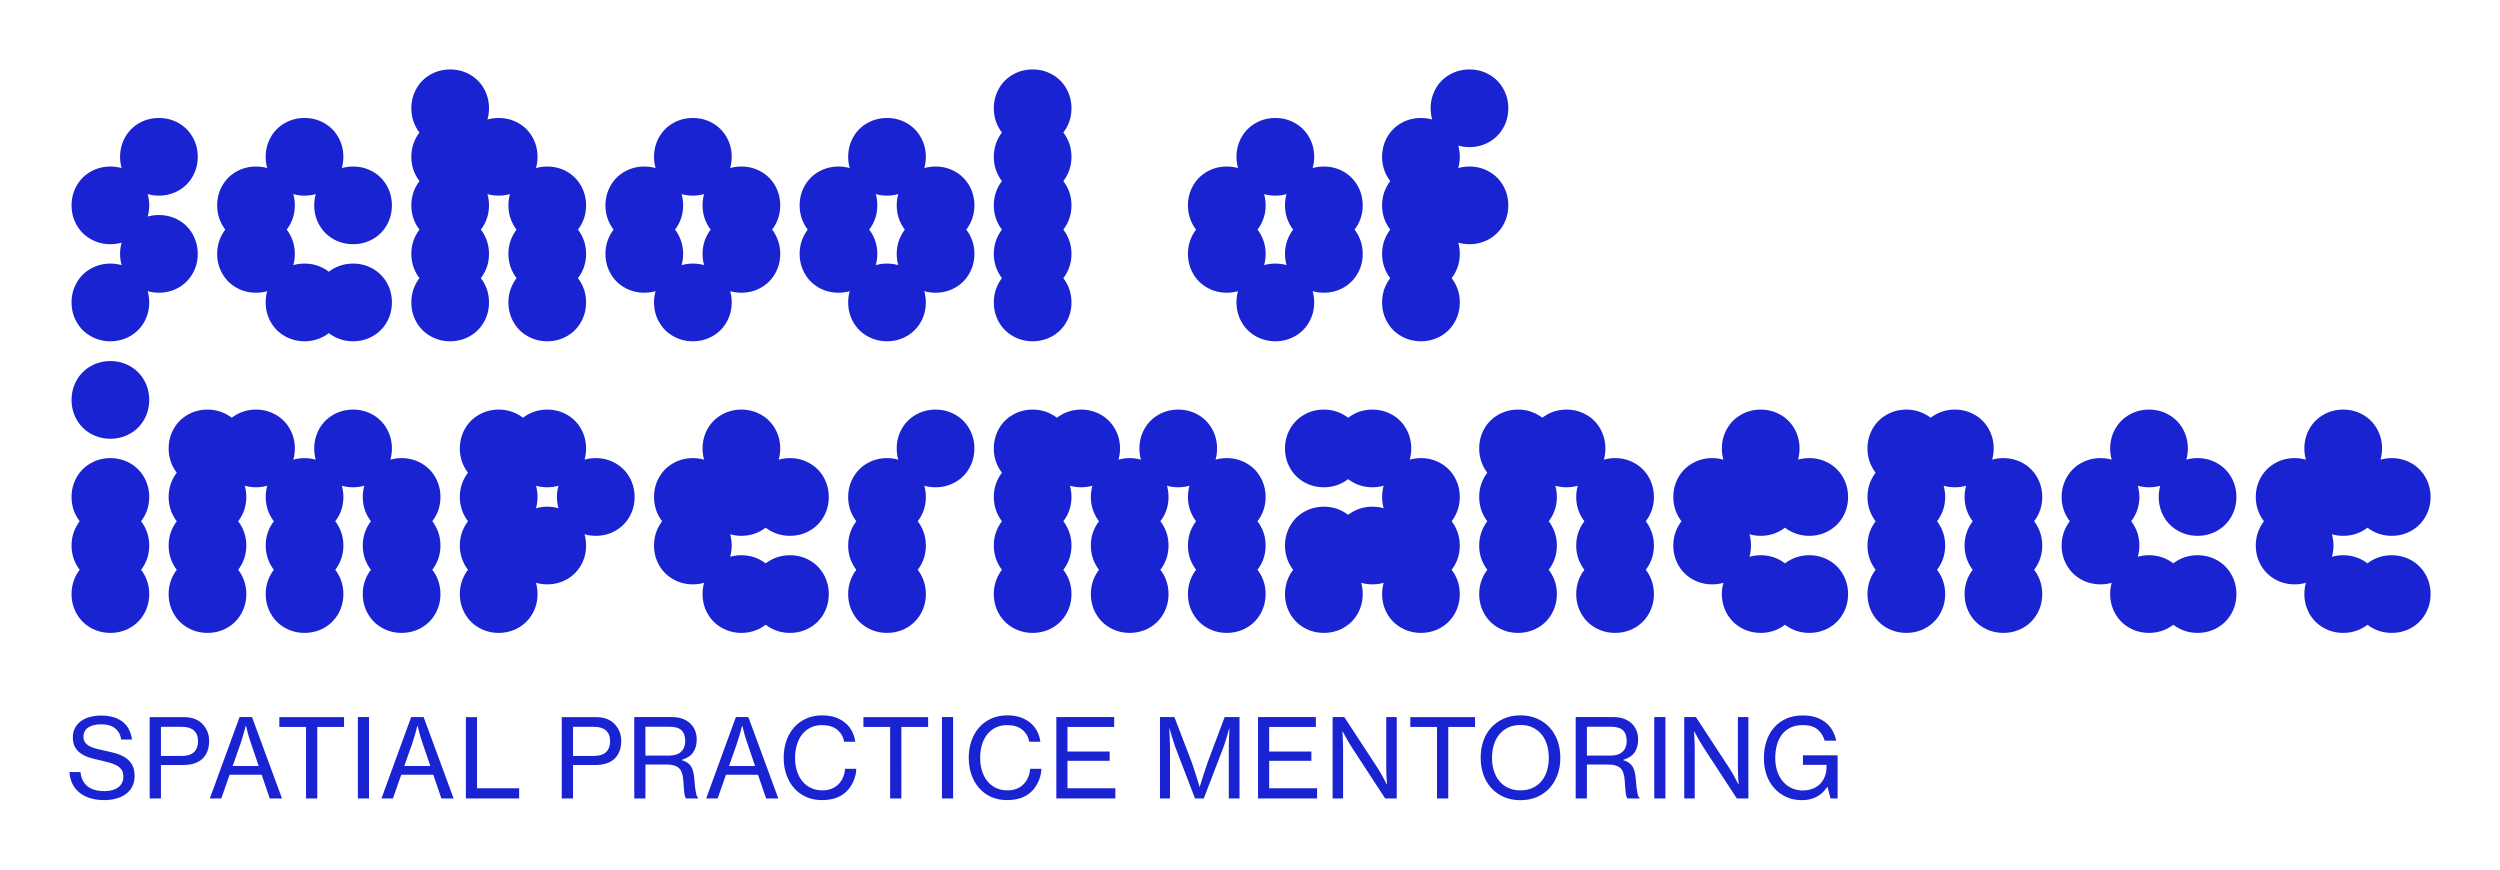
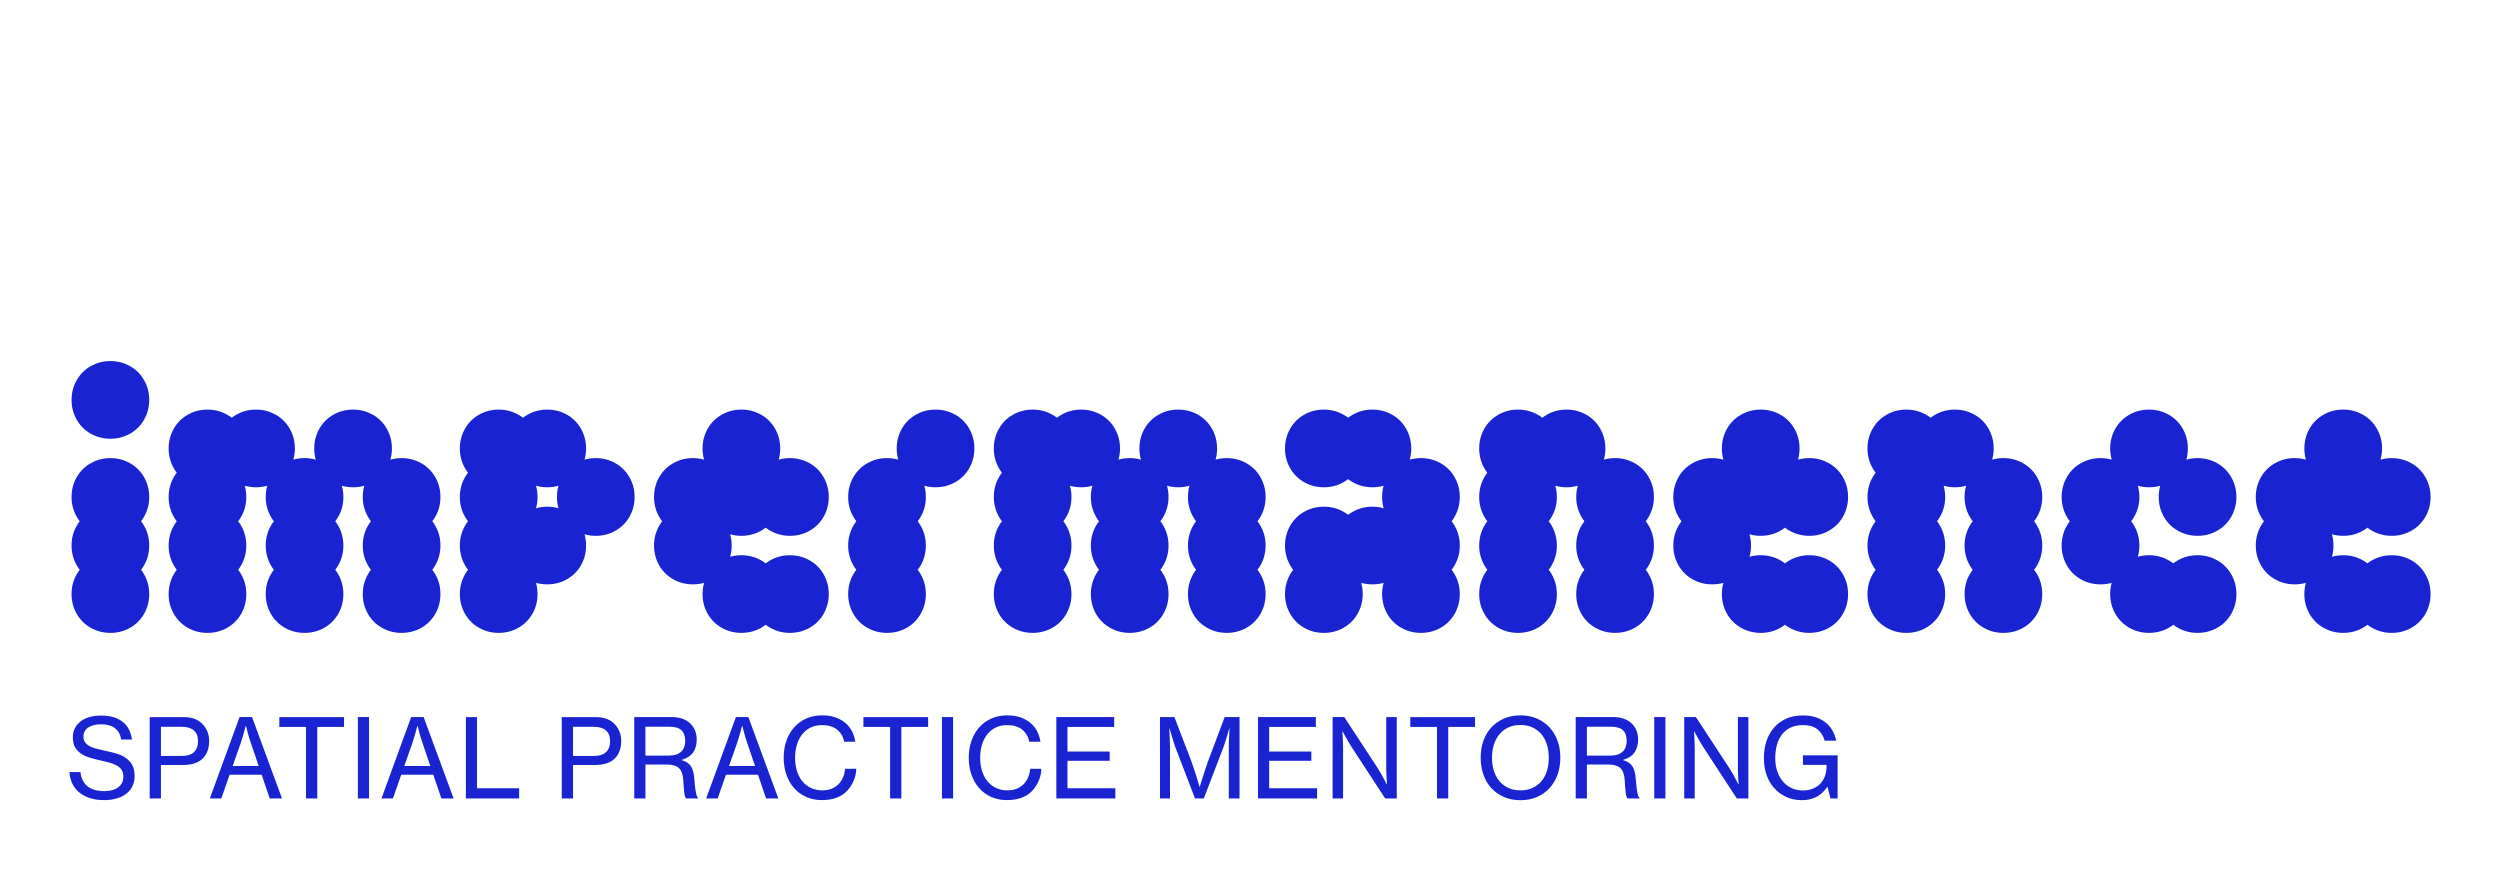
<svg xmlns="http://www.w3.org/2000/svg" version="1.1" baseProfile="tiny" id="Layer_1" x="0px" y="0px" viewBox="0 0 900 313.07" overflow="visible" xml:space="preserve">
  <g>
    <path fill="#1923D2" d="M39.74,192.9c2.56,0,4.92-0.61,7.08-1.84c2.15-1.22,3.84-2.91,5.07-5.07c1.22-2.15,1.83-4.51,1.83-7.08   c0-2.56-0.61-4.92-1.83-7.08c-1.22-2.15-2.91-3.84-5.07-5.07c-2.16-1.22-4.52-1.84-7.08-1.84c-2.56,0-4.92,0.61-7.08,1.84   c-2.16,1.22-3.84,2.91-5.07,5.07c-1.22,2.16-1.83,4.52-1.83,7.08c0,2.56,0.61,4.92,1.83,7.08c1.22,2.16,2.91,3.85,5.07,5.07   C34.82,192.28,37.18,192.9,39.74,192.9L39.74,192.9L39.74,192.9z M39.74,210.37c2.56,0,4.92-0.61,7.08-1.83   c2.15-1.22,3.84-2.91,5.07-5.07c1.22-2.15,1.83-4.51,1.83-7.08c0-2.56-0.61-4.92-1.83-7.08c-1.22-2.16-2.91-3.85-5.07-5.07   c-2.16-1.22-4.52-1.83-7.08-1.83c-2.56,0-4.92,0.61-7.08,1.83c-2.16,1.22-3.84,2.91-5.07,5.07c-1.22,2.16-1.83,4.52-1.83,7.08   c0,2.56,0.61,4.92,1.83,7.08c1.22,2.16,2.91,3.84,5.07,5.07C34.82,209.76,37.18,210.37,39.74,210.37L39.74,210.37L39.74,210.37z    M39.74,227.84c2.56,0,4.92-0.61,7.08-1.83c2.15-1.22,3.84-2.91,5.07-5.07c1.22-2.15,1.83-4.51,1.83-7.08   c0-2.56-0.61-4.92-1.83-7.08c-1.22-2.15-2.91-3.84-5.07-5.07c-2.16-1.22-4.52-1.83-7.08-1.83c-2.56,0-4.92,0.61-7.08,1.83   c-2.16,1.22-3.84,2.91-5.07,5.07c-1.22,2.16-1.83,4.52-1.83,7.08c0,2.56,0.61,4.92,1.83,7.08s2.91,3.84,5.07,5.07   C34.82,227.23,37.18,227.84,39.74,227.84L39.74,227.84L39.74,227.84z M39.74,157.95c2.56,0,4.92-0.61,7.08-1.83   c2.15-1.22,3.84-2.91,5.07-5.07c1.22-2.15,1.83-4.51,1.83-7.08c0-2.56-0.61-4.92-1.83-7.08c-1.22-2.15-2.91-3.84-5.07-5.07   c-2.16-1.22-4.52-1.84-7.08-1.84c-2.56,0-4.92,0.61-7.08,1.84c-2.16,1.22-3.84,2.91-5.07,5.07c-1.22,2.16-1.83,4.52-1.83,7.08   c0,2.56,0.61,4.92,1.83,7.08c1.22,2.16,2.91,3.84,5.07,5.07C34.82,157.33,37.18,157.95,39.74,157.95L39.74,157.95L39.74,157.95z    M144.58,227.84c2.56,0,4.92-0.61,7.08-1.83c2.16-1.22,3.85-2.91,5.07-5.07c1.22-2.15,1.83-4.51,1.83-7.08   c0-2.56-0.61-4.92-1.83-7.08c-1.22-2.15-2.91-3.84-5.07-5.07c-2.16-1.22-4.52-1.83-7.08-1.83c-2.56,0-4.92,0.61-7.08,1.83   c-2.16,1.22-3.84,2.91-5.07,5.07c-1.22,2.16-1.83,4.52-1.83,7.08c0,2.56,0.61,4.92,1.83,7.08c1.22,2.15,2.91,3.84,5.07,5.07   C139.66,227.23,142.02,227.84,144.58,227.84L144.58,227.84L144.58,227.84z M144.58,210.37c2.56,0,4.92-0.61,7.08-1.83   c2.16-1.22,3.85-2.91,5.07-5.07c1.22-2.15,1.83-4.51,1.83-7.08c0-2.56-0.61-4.92-1.83-7.08c-1.22-2.16-2.91-3.85-5.07-5.07   c-2.16-1.22-4.52-1.83-7.08-1.83c-2.56,0-4.92,0.61-7.08,1.83c-2.16,1.22-3.84,2.91-5.07,5.07c-1.22,2.16-1.83,4.52-1.83,7.08   c0,2.56,0.61,4.92,1.83,7.08c1.22,2.16,2.91,3.84,5.07,5.07C139.66,209.76,142.02,210.37,144.58,210.37L144.58,210.37   L144.58,210.37z M144.58,192.9c2.56,0,4.92-0.61,7.08-1.84c2.16-1.22,3.85-2.91,5.07-5.07c1.22-2.15,1.83-4.51,1.83-7.08   c0-2.56-0.61-4.92-1.83-7.08c-1.22-2.15-2.91-3.84-5.07-5.07c-2.16-1.22-4.52-1.84-7.08-1.84c-2.56,0-4.92,0.61-7.08,1.84   c-2.16,1.22-3.84,2.91-5.07,5.07c-1.22,2.16-1.83,4.52-1.83,7.08c0,2.56,0.61,4.92,1.83,7.08c1.22,2.16,2.91,3.85,5.07,5.07   C139.66,192.28,142.02,192.9,144.58,192.9L144.58,192.9L144.58,192.9z M127.11,175.42c2.56,0,4.92-0.61,7.08-1.83   c2.15-1.22,3.84-2.91,5.07-5.07c1.22-2.15,1.83-4.51,1.83-7.08c0-2.56-0.61-4.92-1.83-7.08c-1.22-2.15-2.91-3.85-5.07-5.07   c-2.16-1.22-4.52-1.84-7.08-1.84c-2.56,0-4.92,0.61-7.08,1.84c-2.16,1.22-3.85,2.91-5.07,5.07c-1.22,2.16-1.84,4.52-1.84,7.08   c0,2.56,0.61,4.92,1.84,7.08c1.22,2.16,2.91,3.84,5.07,5.07C122.19,174.81,124.55,175.42,127.11,175.42L127.11,175.42   L127.11,175.42z M109.64,227.84c2.56,0,4.92-0.61,7.08-1.83c2.15-1.22,3.84-2.91,5.07-5.07c1.22-2.15,1.83-4.51,1.83-7.08   c0-2.56-0.61-4.92-1.83-7.08c-1.22-2.15-2.91-3.84-5.07-5.07c-2.16-1.22-4.52-1.83-7.08-1.83c-2.56,0-4.92,0.61-7.08,1.83   c-2.16,1.22-3.84,2.91-5.07,5.07c-1.22,2.16-1.83,4.52-1.83,7.08c0,2.56,0.61,4.92,1.83,7.08s2.91,3.84,5.07,5.07   C104.71,227.23,107.07,227.84,109.64,227.84L109.64,227.84L109.64,227.84z M109.64,210.37c2.56,0,4.92-0.61,7.08-1.83   c2.15-1.22,3.84-2.91,5.07-5.07c1.22-2.15,1.83-4.51,1.83-7.08c0-2.56-0.61-4.92-1.83-7.08c-1.22-2.16-2.91-3.85-5.07-5.07   c-2.16-1.22-4.52-1.83-7.08-1.83c-2.56,0-4.92,0.61-7.08,1.83c-2.16,1.22-3.84,2.91-5.07,5.07c-1.22,2.16-1.83,4.52-1.83,7.08   c0,2.56,0.61,4.92,1.83,7.08c1.22,2.16,2.91,3.84,5.07,5.07C104.71,209.76,107.07,210.37,109.64,210.37L109.64,210.37   L109.64,210.37z M109.64,192.9c2.56,0,4.92-0.61,7.08-1.84c2.15-1.22,3.84-2.91,5.07-5.07c1.22-2.15,1.83-4.51,1.83-7.08   c0-2.56-0.61-4.92-1.83-7.08c-1.22-2.15-2.91-3.84-5.07-5.07c-2.16-1.22-4.52-1.84-7.08-1.84c-2.56,0-4.92,0.61-7.08,1.84   c-2.16,1.22-3.84,2.91-5.07,5.07c-1.22,2.16-1.83,4.52-1.83,7.08c0,2.56,0.61,4.92,1.83,7.08c1.22,2.16,2.91,3.85,5.07,5.07   C104.71,192.28,107.07,192.9,109.64,192.9L109.64,192.9L109.64,192.9z M92.16,175.42c2.56,0,4.92-0.61,7.08-1.83   c2.16-1.22,3.85-2.91,5.07-5.07c1.22-2.15,1.84-4.51,1.84-7.08c0-2.56-0.61-4.92-1.84-7.08c-1.22-2.15-2.91-3.85-5.07-5.07   c-2.16-1.22-4.52-1.84-7.08-1.84c-2.56,0-4.92,0.61-7.08,1.84c-2.16,1.22-3.84,2.91-5.07,5.07c-1.22,2.16-1.83,4.52-1.83,7.08   c0,2.56,0.61,4.92,1.83,7.08c1.22,2.16,2.91,3.84,5.07,5.07C87.24,174.81,89.6,175.42,92.16,175.42L92.16,175.42L92.16,175.42z    M74.69,175.42c2.56,0,4.92-0.61,7.08-1.83c2.15-1.22,3.84-2.91,5.07-5.07c1.22-2.15,1.83-4.51,1.83-7.08   c0-2.56-0.61-4.92-1.83-7.08c-1.22-2.15-2.91-3.85-5.07-5.07c-2.16-1.22-4.52-1.84-7.08-1.84c-2.56,0-4.92,0.61-7.08,1.84   c-2.16,1.22-3.84,2.91-5.07,5.07c-1.22,2.16-1.83,4.52-1.83,7.08c0,2.56,0.61,4.92,1.83,7.08c1.22,2.16,2.91,3.84,5.07,5.07   C69.76,174.81,72.12,175.42,74.69,175.42L74.69,175.42L74.69,175.42z M74.69,192.9c2.56,0,4.92-0.61,7.08-1.84   c2.15-1.22,3.84-2.91,5.07-5.07c1.22-2.15,1.83-4.51,1.83-7.08c0-2.56-0.61-4.92-1.83-7.08c-1.22-2.15-2.91-3.84-5.07-5.07   c-2.16-1.22-4.52-1.84-7.08-1.84c-2.56,0-4.92,0.61-7.08,1.84c-2.16,1.22-3.84,2.91-5.07,5.07c-1.22,2.16-1.83,4.52-1.83,7.08   c0,2.56,0.61,4.92,1.83,7.08c1.22,2.16,2.91,3.85,5.07,5.07C69.76,192.28,72.12,192.9,74.69,192.9L74.69,192.9L74.69,192.9z    M74.69,210.37c2.56,0,4.92-0.61,7.08-1.83c2.15-1.22,3.84-2.91,5.07-5.07c1.22-2.15,1.83-4.51,1.83-7.08   c0-2.56-0.61-4.92-1.83-7.08c-1.22-2.16-2.91-3.85-5.07-5.07c-2.16-1.22-4.52-1.83-7.08-1.83c-2.56,0-4.92,0.61-7.08,1.83   c-2.16,1.22-3.84,2.91-5.07,5.07c-1.22,2.16-1.83,4.52-1.83,7.08c0,2.56,0.61,4.92,1.83,7.08c1.22,2.16,2.91,3.84,5.07,5.07   C69.76,209.76,72.12,210.37,74.69,210.37L74.69,210.37L74.69,210.37z M74.69,227.84c2.56,0,4.92-0.61,7.08-1.83   c2.15-1.22,3.84-2.91,5.07-5.07s1.83-4.51,1.83-7.08c0-2.56-0.61-4.92-1.83-7.08c-1.22-2.15-2.91-3.84-5.07-5.07   c-2.16-1.22-4.52-1.83-7.08-1.83c-2.56,0-4.92,0.61-7.08,1.83c-2.16,1.22-3.84,2.91-5.07,5.07c-1.22,2.16-1.83,4.52-1.83,7.08   c0,2.56,0.61,4.92,1.83,7.08c1.22,2.15,2.91,3.84,5.07,5.07C69.76,227.23,72.12,227.84,74.69,227.84L74.69,227.84L74.69,227.84z    M214.48,192.9c2.56,0,4.92-0.61,7.08-1.84c2.15-1.22,3.84-2.91,5.07-5.07c1.22-2.15,1.83-4.51,1.83-7.08   c0-2.56-0.61-4.92-1.83-7.08c-1.22-2.15-2.91-3.84-5.07-5.07c-2.16-1.22-4.52-1.84-7.08-1.84c-2.56,0-4.92,0.61-7.08,1.84   c-2.16,1.22-3.84,2.91-5.07,5.07c-1.22,2.16-1.83,4.52-1.83,7.08c0,2.56,0.61,4.92,1.83,7.08c1.22,2.16,2.91,3.85,5.07,5.07   C209.56,192.28,211.92,192.9,214.48,192.9L214.48,192.9L214.48,192.9z M197.01,210.37c2.56,0,4.92-0.61,7.08-1.83   c2.15-1.22,3.84-2.91,5.07-5.07c1.22-2.15,1.83-4.51,1.83-7.08c0-2.56-0.61-4.92-1.83-7.08c-1.22-2.16-2.91-3.85-5.07-5.07   c-2.16-1.22-4.52-1.83-7.08-1.83c-2.56,0-4.92,0.61-7.08,1.83c-2.16,1.22-3.85,2.91-5.07,5.07c-1.22,2.16-1.83,4.52-1.83,7.08   c0,2.56,0.61,4.92,1.83,7.08c1.22,2.16,2.91,3.84,5.07,5.07C192.08,209.76,194.44,210.37,197.01,210.37L197.01,210.37   L197.01,210.37z M179.53,175.42c2.56,0,4.92-0.61,7.08-1.83c2.15-1.22,3.84-2.91,5.07-5.07c1.22-2.15,1.83-4.51,1.83-7.08   c0-2.56-0.61-4.92-1.83-7.08c-1.22-2.15-2.91-3.85-5.07-5.07c-2.16-1.22-4.52-1.84-7.08-1.84c-2.56,0-4.92,0.61-7.08,1.84   c-2.16,1.22-3.84,2.91-5.07,5.07c-1.22,2.16-1.84,4.52-1.84,7.08c0,2.56,0.61,4.92,1.84,7.08c1.22,2.16,2.91,3.84,5.07,5.07   C174.61,174.81,176.97,175.42,179.53,175.42L179.53,175.42L179.53,175.42z M197.01,175.42c2.56,0,4.92-0.61,7.08-1.83   c2.15-1.22,3.84-2.91,5.07-5.07c1.22-2.15,1.83-4.51,1.83-7.08c0-2.56-0.61-4.92-1.83-7.08c-1.22-2.15-2.91-3.85-5.07-5.07   c-2.16-1.22-4.52-1.84-7.08-1.84c-2.56,0-4.92,0.61-7.08,1.84c-2.16,1.22-3.85,2.91-5.07,5.07c-1.22,2.16-1.83,4.52-1.83,7.08   c0,2.56,0.61,4.92,1.83,7.08c1.22,2.16,2.91,3.84,5.07,5.07C192.08,174.81,194.44,175.42,197.01,175.42L197.01,175.42   L197.01,175.42z M179.53,192.9c2.56,0,4.92-0.61,7.08-1.84c2.15-1.22,3.84-2.91,5.07-5.07c1.22-2.15,1.83-4.51,1.83-7.08   c0-2.56-0.61-4.92-1.83-7.08c-1.22-2.15-2.91-3.84-5.07-5.07c-2.16-1.22-4.52-1.84-7.08-1.84c-2.56,0-4.92,0.61-7.08,1.84   c-2.16,1.22-3.84,2.91-5.07,5.07c-1.22,2.16-1.84,4.52-1.84,7.08c0,2.56,0.61,4.92,1.84,7.08c1.22,2.16,2.91,3.85,5.07,5.07   C174.61,192.28,176.97,192.9,179.53,192.9L179.53,192.9L179.53,192.9z M179.53,210.37c2.56,0,4.92-0.61,7.08-1.83   c2.15-1.22,3.84-2.91,5.07-5.07c1.22-2.15,1.83-4.51,1.83-7.08c0-2.56-0.61-4.92-1.83-7.08c-1.22-2.16-2.91-3.85-5.07-5.07   c-2.16-1.22-4.52-1.83-7.08-1.83c-2.56,0-4.92,0.61-7.08,1.83c-2.16,1.22-3.84,2.91-5.07,5.07c-1.22,2.16-1.84,4.52-1.84,7.08   c0,2.56,0.61,4.92,1.84,7.08c1.22,2.16,2.91,3.84,5.07,5.07C174.61,209.76,176.97,210.37,179.53,210.37L179.53,210.37   L179.53,210.37z M179.53,227.84c2.56,0,4.92-0.61,7.08-1.83c2.15-1.22,3.84-2.91,5.07-5.07c1.22-2.15,1.83-4.51,1.83-7.08   c0-2.56-0.61-4.92-1.83-7.08c-1.22-2.15-2.91-3.84-5.07-5.07c-2.16-1.22-4.52-1.83-7.08-1.83c-2.56,0-4.92,0.61-7.08,1.83   c-2.16,1.22-3.84,2.91-5.07,5.07c-1.22,2.16-1.84,4.52-1.84,7.08c0,2.56,0.61,4.92,1.84,7.08c1.22,2.15,2.91,3.84,5.07,5.07   C174.61,227.23,176.97,227.84,179.53,227.84L179.53,227.84L179.53,227.84z M284.38,192.9c2.56,0,4.92-0.61,7.08-1.84   c2.16-1.22,3.85-2.91,5.07-5.07c1.22-2.15,1.83-4.51,1.83-7.08c0-2.56-0.61-4.92-1.83-7.08c-1.22-2.15-2.91-3.84-5.07-5.07   c-2.16-1.22-4.52-1.84-7.08-1.84c-2.56,0-4.92,0.61-7.08,1.84c-2.16,1.22-3.84,2.91-5.07,5.07c-1.22,2.16-1.83,4.52-1.83,7.08   c0,2.56,0.61,4.92,1.83,7.08c1.22,2.16,2.91,3.85,5.07,5.07C279.45,192.28,281.81,192.9,284.38,192.9L284.38,192.9L284.38,192.9z    M266.9,192.9c2.56,0,4.92-0.61,7.08-1.84c2.15-1.22,3.84-2.91,5.07-5.07c1.22-2.15,1.83-4.51,1.83-7.08   c0-2.56-0.61-4.92-1.83-7.08c-1.22-2.15-2.91-3.84-5.07-5.07c-2.16-1.22-4.52-1.84-7.08-1.84c-2.56,0-4.92,0.61-7.08,1.84   c-2.16,1.22-3.84,2.91-5.07,5.07c-1.22,2.16-1.83,4.52-1.83,7.08c0,2.56,0.61,4.92,1.83,7.08c1.22,2.16,2.91,3.85,5.07,5.07   C261.98,192.28,264.34,192.9,266.9,192.9L266.9,192.9L266.9,192.9z M266.9,175.42c2.56,0,4.92-0.61,7.08-1.83   c2.15-1.22,3.84-2.91,5.07-5.07c1.22-2.15,1.83-4.51,1.83-7.08c0-2.56-0.61-4.92-1.83-7.08c-1.22-2.15-2.91-3.85-5.07-5.07   c-2.16-1.22-4.52-1.84-7.08-1.84c-2.56,0-4.92,0.61-7.08,1.84c-2.16,1.22-3.84,2.91-5.07,5.07c-1.22,2.16-1.83,4.52-1.83,7.08   c0,2.56,0.61,4.92,1.83,7.08c1.22,2.16,2.91,3.84,5.07,5.07C261.98,174.81,264.34,175.42,266.9,175.42L266.9,175.42L266.9,175.42z    M266.9,227.84c2.56,0,4.92-0.61,7.08-1.83c2.15-1.22,3.84-2.91,5.07-5.07c1.22-2.15,1.83-4.51,1.83-7.08   c0-2.56-0.61-4.92-1.83-7.08c-1.22-2.15-2.91-3.84-5.07-5.07c-2.16-1.22-4.52-1.83-7.08-1.83c-2.56,0-4.92,0.61-7.08,1.83   c-2.16,1.22-3.84,2.91-5.07,5.07c-1.22,2.16-1.83,4.52-1.83,7.08c0,2.56,0.61,4.92,1.83,7.08c1.22,2.15,2.91,3.84,5.07,5.07   C261.98,227.23,264.34,227.84,266.9,227.84L266.9,227.84L266.9,227.84z M249.43,192.9c2.56,0,4.92-0.61,7.08-1.84   c2.15-1.22,3.84-2.91,5.07-5.07c1.22-2.15,1.83-4.51,1.83-7.08c0-2.56-0.61-4.92-1.83-7.08c-1.22-2.15-2.91-3.84-5.07-5.07   c-2.16-1.22-4.52-1.84-7.08-1.84c-2.56,0-4.92,0.61-7.08,1.84c-2.16,1.22-3.84,2.91-5.07,5.07c-1.22,2.16-1.83,4.52-1.83,7.08   c0,2.56,0.61,4.92,1.83,7.08c1.22,2.16,2.91,3.85,5.07,5.07C244.51,192.28,246.87,192.9,249.43,192.9L249.43,192.9L249.43,192.9z    M249.43,210.37c2.56,0,4.92-0.61,7.08-1.83c2.15-1.22,3.84-2.91,5.07-5.07c1.22-2.15,1.83-4.51,1.83-7.08   c0-2.56-0.61-4.92-1.83-7.08c-1.22-2.16-2.91-3.85-5.07-5.07c-2.16-1.22-4.52-1.83-7.08-1.83c-2.56,0-4.92,0.61-7.08,1.83   c-2.16,1.22-3.84,2.91-5.07,5.07c-1.22,2.16-1.83,4.52-1.83,7.08c0,2.56,0.61,4.92,1.83,7.08c1.22,2.16,2.91,3.84,5.07,5.07   C244.51,209.76,246.87,210.37,249.43,210.37L249.43,210.37L249.43,210.37z M284.38,227.84c2.56,0,4.92-0.61,7.08-1.83   c2.16-1.22,3.85-2.91,5.07-5.07s1.83-4.51,1.83-7.08c0-2.56-0.61-4.92-1.83-7.08c-1.22-2.15-2.91-3.84-5.07-5.07   c-2.16-1.22-4.52-1.83-7.08-1.83c-2.56,0-4.92,0.61-7.08,1.83c-2.16,1.22-3.84,2.91-5.07,5.07c-1.22,2.16-1.83,4.52-1.83,7.08   c0,2.56,0.61,4.92,1.83,7.08c1.22,2.15,2.91,3.84,5.07,5.07C279.45,227.23,281.81,227.84,284.38,227.84L284.38,227.84   L284.38,227.84z M319.33,192.9c2.56,0,4.92-0.61,7.08-1.84c2.15-1.22,3.84-2.91,5.07-5.07c1.22-2.15,1.83-4.51,1.83-7.08   c0-2.56-0.61-4.92-1.83-7.08c-1.22-2.15-2.91-3.84-5.07-5.07c-2.16-1.22-4.52-1.84-7.08-1.84c-2.56,0-4.92,0.61-7.08,1.84   c-2.16,1.22-3.84,2.91-5.07,5.07c-1.22,2.16-1.84,4.52-1.84,7.08c0,2.56,0.61,4.92,1.84,7.08c1.22,2.16,2.91,3.85,5.07,5.07   C314.4,192.28,316.76,192.9,319.33,192.9L319.33,192.9L319.33,192.9z M319.33,227.84c2.56,0,4.92-0.61,7.08-1.83   c2.15-1.22,3.84-2.91,5.07-5.07c1.22-2.15,1.83-4.51,1.83-7.08c0-2.56-0.61-4.92-1.83-7.08c-1.22-2.15-2.91-3.84-5.07-5.07   c-2.16-1.22-4.52-1.83-7.08-1.83c-2.56,0-4.92,0.61-7.08,1.83c-2.16,1.22-3.84,2.91-5.07,5.07c-1.22,2.16-1.84,4.52-1.84,7.08   c0,2.56,0.61,4.92,1.84,7.08c1.22,2.15,2.91,3.84,5.07,5.07C314.4,227.23,316.76,227.84,319.33,227.84L319.33,227.84L319.33,227.84   z M336.8,175.42c2.56,0,4.92-0.61,7.08-1.83c2.15-1.22,3.85-2.91,5.07-5.07c1.22-2.15,1.83-4.51,1.83-7.08   c0-2.56-0.61-4.92-1.83-7.08c-1.22-2.15-2.91-3.85-5.07-5.07c-2.16-1.22-4.52-1.84-7.08-1.84c-2.56,0-4.92,0.61-7.08,1.84   c-2.16,1.22-3.84,2.91-5.07,5.07c-1.22,2.16-1.83,4.52-1.83,7.08c0,2.56,0.61,4.92,1.83,7.08c1.22,2.16,2.91,3.84,5.07,5.07   C331.88,174.81,334.23,175.42,336.8,175.42L336.8,175.42L336.8,175.42z M319.33,210.37c2.56,0,4.92-0.61,7.08-1.83   c2.15-1.22,3.84-2.91,5.07-5.07c1.22-2.15,1.83-4.51,1.83-7.08c0-2.56-0.61-4.92-1.83-7.08c-1.22-2.16-2.91-3.85-5.07-5.07   c-2.16-1.22-4.52-1.83-7.08-1.83c-2.56,0-4.92,0.61-7.08,1.83c-2.16,1.22-3.84,2.91-5.07,5.07c-1.22,2.16-1.84,4.52-1.84,7.08   c0,2.56,0.61,4.92,1.84,7.08c1.22,2.16,2.91,3.84,5.07,5.07C314.4,209.76,316.76,210.37,319.33,210.37L319.33,210.37L319.33,210.37   z M441.64,227.84c2.56,0,4.92-0.61,7.08-1.83c2.16-1.22,3.85-2.91,5.07-5.07s1.83-4.51,1.83-7.08c0-2.56-0.61-4.92-1.83-7.08   c-1.22-2.15-2.91-3.84-5.07-5.07c-2.16-1.22-4.52-1.83-7.08-1.83c-2.56,0-4.92,0.61-7.08,1.83c-2.16,1.22-3.84,2.91-5.07,5.07   c-1.22,2.16-1.83,4.52-1.83,7.08c0,2.56,0.61,4.92,1.83,7.08c1.22,2.15,2.91,3.84,5.07,5.07   C436.72,227.23,439.08,227.84,441.64,227.84L441.64,227.84L441.64,227.84z M441.64,210.37c2.56,0,4.92-0.61,7.08-1.83   c2.16-1.22,3.85-2.91,5.07-5.07c1.22-2.15,1.83-4.51,1.83-7.08c0-2.56-0.61-4.92-1.83-7.08c-1.22-2.16-2.91-3.85-5.07-5.07   c-2.16-1.22-4.52-1.83-7.08-1.83c-2.56,0-4.92,0.61-7.08,1.83c-2.16,1.22-3.84,2.91-5.07,5.07c-1.22,2.16-1.83,4.52-1.83,7.08   c0,2.56,0.61,4.92,1.83,7.08c1.22,2.16,2.91,3.84,5.07,5.07C436.72,209.76,439.08,210.37,441.64,210.37L441.64,210.37   L441.64,210.37z M441.64,192.9c2.56,0,4.92-0.61,7.08-1.84c2.16-1.22,3.85-2.91,5.07-5.07c1.22-2.15,1.83-4.51,1.83-7.08   c0-2.56-0.61-4.92-1.83-7.08c-1.22-2.15-2.91-3.84-5.07-5.07c-2.16-1.22-4.52-1.84-7.08-1.84c-2.56,0-4.92,0.61-7.08,1.84   c-2.16,1.22-3.84,2.91-5.07,5.07c-1.22,2.16-1.83,4.52-1.83,7.08c0,2.56,0.61,4.92,1.83,7.08c1.22,2.16,2.91,3.85,5.07,5.07   C436.72,192.28,439.08,192.9,441.64,192.9L441.64,192.9L441.64,192.9z M424.17,175.42c2.56,0,4.92-0.61,7.08-1.83   c2.15-1.22,3.84-2.91,5.07-5.07c1.22-2.15,1.83-4.51,1.83-7.08c0-2.56-0.61-4.92-1.83-7.08c-1.22-2.15-2.91-3.85-5.07-5.07   c-2.16-1.22-4.52-1.84-7.08-1.84c-2.56,0-4.92,0.61-7.08,1.84c-2.16,1.22-3.85,2.91-5.07,5.07c-1.22,2.16-1.83,4.52-1.83,7.08   c0,2.56,0.61,4.92,1.83,7.08c1.22,2.16,2.91,3.84,5.07,5.07C419.25,174.81,421.6,175.42,424.17,175.42L424.17,175.42L424.17,175.42   z M406.69,227.84c2.56,0,4.92-0.61,7.08-1.83c2.15-1.22,3.84-2.91,5.07-5.07s1.83-4.51,1.83-7.08c0-2.56-0.61-4.92-1.83-7.08   c-1.22-2.15-2.91-3.84-5.07-5.07c-2.16-1.22-4.52-1.83-7.08-1.83c-2.56,0-4.92,0.61-7.08,1.83c-2.16,1.22-3.84,2.91-5.07,5.07   c-1.22,2.16-1.83,4.52-1.83,7.08c0,2.56,0.61,4.92,1.83,7.08c1.22,2.15,2.91,3.84,5.07,5.07   C401.77,227.23,404.13,227.84,406.69,227.84L406.69,227.84L406.69,227.84z M406.69,210.37c2.56,0,4.92-0.61,7.08-1.83   c2.15-1.22,3.84-2.91,5.07-5.07c1.22-2.15,1.83-4.51,1.83-7.08c0-2.56-0.61-4.92-1.83-7.08c-1.22-2.16-2.91-3.85-5.07-5.07   c-2.16-1.22-4.52-1.83-7.08-1.83c-2.56,0-4.92,0.61-7.08,1.83c-2.16,1.22-3.84,2.91-5.07,5.07c-1.22,2.16-1.83,4.52-1.83,7.08   c0,2.56,0.61,4.92,1.83,7.08c1.22,2.16,2.91,3.84,5.07,5.07C401.77,209.76,404.13,210.37,406.69,210.37L406.69,210.37   L406.69,210.37z M406.69,192.9c2.56,0,4.92-0.61,7.08-1.84c2.15-1.22,3.84-2.91,5.07-5.07c1.22-2.15,1.83-4.51,1.83-7.08   c0-2.56-0.61-4.92-1.83-7.08c-1.22-2.15-2.91-3.84-5.07-5.07c-2.16-1.22-4.52-1.84-7.08-1.84c-2.56,0-4.92,0.61-7.08,1.84   c-2.16,1.22-3.84,2.91-5.07,5.07c-1.22,2.16-1.83,4.52-1.83,7.08c0,2.56,0.61,4.92,1.83,7.08c1.22,2.16,2.91,3.85,5.07,5.07   C401.77,192.28,404.13,192.9,406.69,192.9L406.69,192.9L406.69,192.9z M389.22,175.42c2.56,0,4.92-0.61,7.08-1.83   c2.15-1.22,3.84-2.91,5.07-5.07c1.22-2.15,1.84-4.51,1.84-7.08c0-2.56-0.61-4.92-1.84-7.08c-1.22-2.15-2.91-3.85-5.07-5.07   c-2.16-1.22-4.52-1.84-7.08-1.84c-2.56,0-4.92,0.61-7.08,1.84c-2.16,1.22-3.84,2.91-5.07,5.07c-1.22,2.16-1.84,4.52-1.84,7.08   c0,2.56,0.61,4.92,1.84,7.08c1.22,2.16,2.91,3.84,5.07,5.07C384.3,174.81,386.66,175.42,389.22,175.42L389.22,175.42L389.22,175.42   z M371.75,175.42c2.56,0,4.92-0.61,7.08-1.83c2.15-1.22,3.84-2.91,5.07-5.07c1.22-2.15,1.83-4.51,1.83-7.08   c0-2.56-0.61-4.92-1.83-7.08c-1.22-2.15-2.91-3.85-5.07-5.07c-2.16-1.22-4.52-1.84-7.08-1.84c-2.56,0-4.92,0.61-7.08,1.84   c-2.16,1.22-3.85,2.91-5.07,5.07c-1.22,2.16-1.83,4.52-1.83,7.08c0,2.56,0.61,4.92,1.83,7.08c1.22,2.16,2.91,3.84,5.07,5.07   C366.82,174.81,369.18,175.42,371.75,175.42L371.75,175.42L371.75,175.42z M371.75,192.9c2.56,0,4.92-0.61,7.08-1.84   c2.15-1.22,3.84-2.91,5.07-5.07c1.22-2.15,1.83-4.51,1.83-7.08c0-2.56-0.61-4.92-1.83-7.08c-1.22-2.15-2.91-3.84-5.07-5.07   c-2.16-1.22-4.52-1.84-7.08-1.84c-2.56,0-4.92,0.61-7.08,1.84c-2.16,1.22-3.85,2.91-5.07,5.07c-1.22,2.16-1.83,4.52-1.83,7.08   c0,2.56,0.61,4.92,1.83,7.08c1.22,2.16,2.91,3.85,5.07,5.07C366.82,192.28,369.18,192.9,371.75,192.9L371.75,192.9L371.75,192.9z    M371.75,210.37c2.56,0,4.92-0.61,7.08-1.83c2.15-1.22,3.84-2.91,5.07-5.07c1.22-2.15,1.83-4.51,1.83-7.08   c0-2.56-0.61-4.92-1.83-7.08c-1.22-2.16-2.91-3.85-5.07-5.07c-2.16-1.22-4.52-1.83-7.08-1.83c-2.56,0-4.92,0.61-7.08,1.83   c-2.16,1.22-3.85,2.91-5.07,5.07c-1.22,2.16-1.83,4.52-1.83,7.08c0,2.56,0.61,4.92,1.83,7.08c1.22,2.16,2.91,3.84,5.07,5.07   C366.82,209.76,369.18,210.37,371.75,210.37L371.75,210.37L371.75,210.37z M371.75,227.84c2.56,0,4.92-0.61,7.08-1.83   c2.15-1.22,3.84-2.91,5.07-5.07c1.22-2.15,1.83-4.51,1.83-7.08c0-2.56-0.61-4.92-1.83-7.08c-1.22-2.15-2.91-3.84-5.07-5.07   c-2.16-1.22-4.52-1.83-7.08-1.83c-2.56,0-4.92,0.61-7.08,1.83c-2.16,1.22-3.85,2.91-5.07,5.07c-1.22,2.16-1.83,4.52-1.83,7.08   c0,2.56,0.61,4.92,1.83,7.08s2.91,3.84,5.07,5.07C366.82,227.23,369.18,227.84,371.75,227.84L371.75,227.84L371.75,227.84z    M476.59,227.84c2.56,0,4.92-0.61,7.08-1.83c2.15-1.22,3.85-2.91,5.07-5.07c1.22-2.15,1.84-4.51,1.84-7.08   c0-2.56-0.61-4.92-1.84-7.08c-1.22-2.15-2.91-3.84-5.07-5.07c-2.16-1.22-4.52-1.83-7.08-1.83c-2.56,0-4.92,0.61-7.08,1.83   c-2.16,1.22-3.84,2.91-5.07,5.07c-1.22,2.16-1.84,4.52-1.84,7.08c0,2.56,0.61,4.92,1.84,7.08c1.22,2.15,2.91,3.84,5.07,5.07   C471.67,227.23,474.03,227.84,476.59,227.84L476.59,227.84L476.59,227.84z M476.59,210.37c2.56,0,4.92-0.61,7.08-1.83   c2.15-1.22,3.85-2.91,5.07-5.07c1.22-2.15,1.84-4.51,1.84-7.08c0-2.56-0.61-4.92-1.84-7.08c-1.22-2.16-2.91-3.85-5.07-5.07   c-2.16-1.22-4.52-1.83-7.08-1.83c-2.56,0-4.92,0.61-7.08,1.83c-2.16,1.22-3.84,2.91-5.07,5.07c-1.22,2.16-1.84,4.52-1.84,7.08   c0,2.56,0.61,4.92,1.84,7.08c1.22,2.16,2.91,3.84,5.07,5.07C471.67,209.76,474.03,210.37,476.59,210.37L476.59,210.37   L476.59,210.37z M511.54,227.84c2.56,0,4.92-0.61,7.08-1.83c2.15-1.22,3.84-2.91,5.07-5.07c1.22-2.15,1.83-4.51,1.83-7.08   c0-2.56-0.61-4.92-1.83-7.08c-1.22-2.15-2.91-3.84-5.07-5.07c-2.16-1.22-4.52-1.83-7.08-1.83c-2.56,0-4.92,0.61-7.08,1.83   c-2.16,1.22-3.84,2.91-5.07,5.07c-1.22,2.16-1.83,4.52-1.83,7.08c0,2.56,0.61,4.92,1.83,7.08c1.22,2.15,2.91,3.84,5.07,5.07   C506.62,227.23,508.97,227.84,511.54,227.84L511.54,227.84L511.54,227.84z M511.54,210.37c2.56,0,4.92-0.61,7.08-1.83   c2.15-1.22,3.84-2.91,5.07-5.07c1.22-2.15,1.83-4.51,1.83-7.08c0-2.56-0.61-4.92-1.83-7.08c-1.22-2.16-2.91-3.85-5.07-5.07   c-2.16-1.22-4.52-1.83-7.08-1.83c-2.56,0-4.92,0.61-7.08,1.83c-2.16,1.22-3.84,2.91-5.07,5.07c-1.22,2.16-1.83,4.52-1.83,7.08   c0,2.56,0.61,4.92,1.83,7.08c1.22,2.16,2.91,3.84,5.07,5.07C506.62,209.76,508.97,210.37,511.54,210.37L511.54,210.37   L511.54,210.37z M511.54,192.9c2.56,0,4.92-0.61,7.08-1.84c2.15-1.22,3.84-2.91,5.07-5.07c1.22-2.15,1.83-4.51,1.83-7.08   c0-2.56-0.61-4.92-1.83-7.08c-1.22-2.15-2.91-3.84-5.07-5.07c-2.16-1.22-4.52-1.84-7.08-1.84c-2.56,0-4.92,0.61-7.08,1.84   c-2.16,1.22-3.84,2.91-5.07,5.07c-1.22,2.16-1.83,4.52-1.83,7.08c0,2.56,0.61,4.92,1.83,7.08c1.22,2.16,2.91,3.85,5.07,5.07   C506.62,192.28,508.97,192.9,511.54,192.9L511.54,192.9L511.54,192.9z M494.07,175.42c2.56,0,4.92-0.61,7.08-1.83   c2.15-1.22,3.84-2.91,5.07-5.07c1.22-2.15,1.83-4.51,1.83-7.08c0-2.56-0.61-4.92-1.83-7.08c-1.22-2.15-2.91-3.85-5.07-5.07   c-2.16-1.22-4.52-1.84-7.08-1.84c-2.56,0-4.92,0.61-7.08,1.84c-2.16,1.22-3.85,2.91-5.07,5.07c-1.22,2.16-1.83,4.52-1.83,7.08   c0,2.56,0.61,4.92,1.83,7.08c1.22,2.16,2.91,3.84,5.07,5.07C489.14,174.81,491.5,175.42,494.07,175.42L494.07,175.42L494.07,175.42   z M476.59,175.42c2.56,0,4.92-0.61,7.08-1.83c2.15-1.22,3.85-2.91,5.07-5.07c1.22-2.15,1.84-4.51,1.84-7.08   c0-2.56-0.61-4.92-1.84-7.08c-1.22-2.15-2.91-3.85-5.07-5.07c-2.16-1.22-4.52-1.84-7.08-1.84c-2.56,0-4.92,0.61-7.08,1.84   c-2.16,1.22-3.84,2.91-5.07,5.07c-1.22,2.16-1.84,4.52-1.84,7.08c0,2.56,0.61,4.92,1.84,7.08c1.22,2.16,2.91,3.84,5.07,5.07   C471.67,174.81,474.03,175.42,476.59,175.42L476.59,175.42L476.59,175.42z M494.07,210.37c2.56,0,4.92-0.61,7.08-1.83   c2.15-1.22,3.84-2.91,5.07-5.07c1.22-2.15,1.83-4.51,1.83-7.08c0-2.56-0.61-4.92-1.83-7.08c-1.22-2.16-2.91-3.85-5.07-5.07   c-2.16-1.22-4.52-1.83-7.08-1.83c-2.56,0-4.92,0.61-7.08,1.83c-2.16,1.22-3.85,2.91-5.07,5.07c-1.22,2.16-1.83,4.52-1.83,7.08   c0,2.56,0.61,4.92,1.83,7.08c1.22,2.16,2.91,3.84,5.07,5.07C489.14,209.76,491.5,210.37,494.07,210.37L494.07,210.37L494.07,210.37   z M581.43,227.84c2.56,0,4.92-0.61,7.08-1.83c2.16-1.22,3.84-2.91,5.07-5.07c1.22-2.15,1.83-4.51,1.83-7.08   c0-2.56-0.61-4.92-1.83-7.08c-1.22-2.15-2.91-3.84-5.07-5.07c-2.16-1.22-4.52-1.83-7.08-1.83c-2.56,0-4.92,0.61-7.08,1.83   c-2.16,1.22-3.84,2.91-5.07,5.07c-1.22,2.16-1.84,4.52-1.84,7.08c0,2.56,0.61,4.92,1.84,7.08c1.22,2.15,2.91,3.84,5.07,5.07   C576.51,227.23,578.87,227.84,581.43,227.84L581.43,227.84L581.43,227.84z M581.43,210.37c2.56,0,4.92-0.61,7.08-1.83   c2.16-1.22,3.84-2.91,5.07-5.07c1.22-2.15,1.83-4.51,1.83-7.08c0-2.56-0.61-4.92-1.83-7.08c-1.22-2.16-2.91-3.85-5.07-5.07   c-2.16-1.22-4.52-1.83-7.08-1.83c-2.56,0-4.92,0.61-7.08,1.83c-2.16,1.22-3.84,2.91-5.07,5.07c-1.22,2.16-1.84,4.52-1.84,7.08   c0,2.56,0.61,4.92,1.84,7.08c1.22,2.16,2.91,3.84,5.07,5.07C576.51,209.76,578.87,210.37,581.43,210.37L581.43,210.37   L581.43,210.37z M581.43,192.9c2.56,0,4.92-0.61,7.08-1.84c2.16-1.22,3.84-2.91,5.07-5.07c1.22-2.15,1.83-4.51,1.83-7.08   c0-2.56-0.61-4.92-1.83-7.08c-1.22-2.15-2.91-3.84-5.07-5.07c-2.16-1.22-4.52-1.84-7.08-1.84c-2.56,0-4.92,0.61-7.08,1.84   c-2.16,1.22-3.84,2.91-5.07,5.07c-1.22,2.16-1.84,4.52-1.84,7.08c0,2.56,0.61,4.92,1.84,7.08c1.22,2.16,2.91,3.85,5.07,5.07   C576.51,192.28,578.87,192.9,581.43,192.9L581.43,192.9L581.43,192.9z M563.96,175.42c2.56,0,4.92-0.61,7.08-1.83   c2.15-1.22,3.84-2.91,5.07-5.07c1.22-2.15,1.83-4.51,1.83-7.08c0-2.56-0.61-4.92-1.83-7.08c-1.22-2.15-2.91-3.85-5.07-5.07   c-2.16-1.22-4.52-1.84-7.08-1.84c-2.56,0-4.92,0.61-7.08,1.84c-2.16,1.22-3.84,2.91-5.07,5.07c-1.22,2.16-1.83,4.52-1.83,7.08   c0,2.56,0.61,4.92,1.83,7.08c1.22,2.16,2.91,3.84,5.07,5.07C559.04,174.81,561.4,175.42,563.96,175.42L563.96,175.42L563.96,175.42   z M546.49,175.42c2.56,0,4.92-0.61,7.08-1.83c2.15-1.22,3.84-2.91,5.07-5.07c1.22-2.15,1.83-4.51,1.83-7.08   c0-2.56-0.61-4.92-1.83-7.08c-1.22-2.15-2.91-3.85-5.07-5.07c-2.16-1.22-4.52-1.84-7.08-1.84c-2.56,0-4.92,0.61-7.08,1.84   c-2.16,1.22-3.85,2.91-5.07,5.07c-1.22,2.16-1.83,4.52-1.83,7.08c0,2.56,0.61,4.92,1.83,7.08c1.22,2.16,2.91,3.84,5.07,5.07   C541.56,174.81,543.92,175.42,546.49,175.42L546.49,175.42L546.49,175.42z M546.49,192.9c2.56,0,4.92-0.61,7.08-1.84   c2.15-1.22,3.84-2.91,5.07-5.07c1.22-2.15,1.83-4.51,1.83-7.08c0-2.56-0.61-4.92-1.83-7.08c-1.22-2.15-2.91-3.84-5.07-5.07   c-2.16-1.22-4.52-1.84-7.08-1.84c-2.56,0-4.92,0.61-7.08,1.84c-2.16,1.22-3.85,2.91-5.07,5.07c-1.22,2.16-1.83,4.52-1.83,7.08   c0,2.56,0.61,4.92,1.83,7.08c1.22,2.16,2.91,3.85,5.07,5.07C541.56,192.28,543.92,192.9,546.49,192.9L546.49,192.9L546.49,192.9z    M546.49,210.37c2.56,0,4.92-0.61,7.08-1.83c2.15-1.22,3.84-2.91,5.07-5.07c1.22-2.15,1.83-4.51,1.83-7.08   c0-2.56-0.61-4.92-1.83-7.08c-1.22-2.16-2.91-3.85-5.07-5.07c-2.16-1.22-4.52-1.83-7.08-1.83c-2.56,0-4.92,0.61-7.08,1.83   c-2.16,1.22-3.85,2.91-5.07,5.07c-1.22,2.16-1.83,4.52-1.83,7.08c0,2.56,0.61,4.92,1.83,7.08c1.22,2.16,2.91,3.84,5.07,5.07   C541.56,209.76,543.92,210.37,546.49,210.37L546.49,210.37L546.49,210.37z M546.49,227.84c2.56,0,4.92-0.61,7.08-1.83   c2.15-1.22,3.84-2.91,5.07-5.07c1.22-2.15,1.83-4.51,1.83-7.08c0-2.56-0.61-4.92-1.83-7.08c-1.22-2.15-2.91-3.84-5.07-5.07   c-2.16-1.22-4.52-1.83-7.08-1.83c-2.56,0-4.92,0.61-7.08,1.83c-2.16,1.22-3.85,2.91-5.07,5.07c-1.22,2.16-1.83,4.52-1.83,7.08   c0,2.56,0.61,4.92,1.83,7.08c1.22,2.15,2.91,3.84,5.07,5.07C541.56,227.23,543.92,227.84,546.49,227.84L546.49,227.84   L546.49,227.84z M651.33,192.9c2.56,0,4.92-0.61,7.08-1.84c2.15-1.22,3.84-2.91,5.07-5.07c1.22-2.15,1.83-4.51,1.83-7.08   c0-2.56-0.61-4.92-1.83-7.08c-1.22-2.15-2.91-3.84-5.07-5.07c-2.16-1.22-4.52-1.84-7.08-1.84c-2.56,0-4.92,0.61-7.08,1.84   c-2.16,1.22-3.85,2.91-5.07,5.07c-1.22,2.16-1.84,4.52-1.84,7.08c0,2.56,0.61,4.92,1.84,7.08c1.22,2.16,2.91,3.85,5.07,5.07   C646.41,192.28,648.77,192.9,651.33,192.9L651.33,192.9L651.33,192.9z M633.86,192.9c2.56,0,4.92-0.61,7.08-1.84   c2.15-1.22,3.84-2.91,5.07-5.07c1.22-2.15,1.83-4.51,1.83-7.08c0-2.56-0.61-4.92-1.83-7.08c-1.22-2.15-2.91-3.84-5.07-5.07   c-2.16-1.22-4.52-1.84-7.08-1.84c-2.56,0-4.92,0.61-7.08,1.84c-2.16,1.22-3.84,2.91-5.07,5.07c-1.22,2.16-1.84,4.52-1.84,7.08   c0,2.56,0.61,4.92,1.84,7.08c1.22,2.16,2.91,3.85,5.07,5.07C628.93,192.28,631.29,192.9,633.86,192.9L633.86,192.9L633.86,192.9z    M633.86,175.42c2.56,0,4.92-0.61,7.08-1.83c2.15-1.22,3.84-2.91,5.07-5.07c1.22-2.15,1.83-4.51,1.83-7.08   c0-2.56-0.61-4.92-1.83-7.08c-1.22-2.15-2.91-3.85-5.07-5.07c-2.16-1.22-4.52-1.84-7.08-1.84c-2.56,0-4.92,0.61-7.08,1.84   c-2.16,1.22-3.84,2.91-5.07,5.07c-1.22,2.16-1.84,4.52-1.84,7.08c0,2.56,0.61,4.92,1.84,7.08c1.22,2.16,2.91,3.84,5.07,5.07   C628.93,174.81,631.29,175.42,633.86,175.42L633.86,175.42L633.86,175.42z M633.86,227.84c2.56,0,4.92-0.61,7.08-1.83   c2.15-1.22,3.84-2.91,5.07-5.07c1.22-2.15,1.83-4.51,1.83-7.08c0-2.56-0.61-4.92-1.83-7.08c-1.22-2.15-2.91-3.84-5.07-5.07   c-2.16-1.22-4.52-1.83-7.08-1.83c-2.56,0-4.92,0.61-7.08,1.83c-2.16,1.22-3.84,2.91-5.07,5.07c-1.22,2.16-1.84,4.52-1.84,7.08   c0,2.56,0.61,4.92,1.84,7.08c1.22,2.15,2.91,3.84,5.07,5.07C628.93,227.23,631.29,227.84,633.86,227.84L633.86,227.84   L633.86,227.84z M616.38,192.9c2.56,0,4.92-0.61,7.08-1.84c2.15-1.22,3.84-2.91,5.07-5.07c1.22-2.15,1.83-4.51,1.83-7.08   c0-2.56-0.61-4.92-1.83-7.08c-1.22-2.15-2.91-3.84-5.07-5.07c-2.16-1.22-4.52-1.84-7.08-1.84c-2.56,0-4.92,0.61-7.08,1.84   c-2.16,1.22-3.84,2.91-5.07,5.07c-1.22,2.16-1.84,4.52-1.84,7.08c0,2.56,0.61,4.92,1.84,7.08c1.22,2.16,2.91,3.85,5.07,5.07   C611.46,192.28,613.82,192.9,616.38,192.9L616.38,192.9L616.38,192.9z M616.38,210.37c2.56,0,4.92-0.61,7.08-1.83   c2.15-1.22,3.84-2.91,5.07-5.07c1.22-2.15,1.83-4.51,1.83-7.08c0-2.56-0.61-4.92-1.83-7.08c-1.22-2.16-2.91-3.85-5.07-5.07   c-2.16-1.22-4.52-1.83-7.08-1.83c-2.56,0-4.92,0.61-7.08,1.83c-2.16,1.22-3.84,2.91-5.07,5.07c-1.22,2.16-1.84,4.52-1.84,7.08   c0,2.56,0.61,4.92,1.84,7.08c1.22,2.16,2.91,3.84,5.07,5.07C611.46,209.76,613.82,210.37,616.38,210.37L616.38,210.37   L616.38,210.37z M651.33,227.84c2.56,0,4.92-0.61,7.08-1.83c2.15-1.22,3.84-2.91,5.07-5.07c1.22-2.15,1.83-4.51,1.83-7.08   c0-2.56-0.61-4.92-1.83-7.08c-1.22-2.15-2.91-3.84-5.07-5.07c-2.16-1.22-4.52-1.83-7.08-1.83c-2.56,0-4.92,0.61-7.08,1.83   c-2.16,1.22-3.85,2.91-5.07,5.07c-1.22,2.16-1.84,4.52-1.84,7.08c0,2.56,0.61,4.92,1.84,7.08c1.22,2.15,2.91,3.84,5.07,5.07   C646.41,227.23,648.77,227.84,651.33,227.84L651.33,227.84L651.33,227.84z M721.23,227.84c2.56,0,4.92-0.61,7.08-1.83   c2.15-1.22,3.84-2.91,5.07-5.07c1.22-2.15,1.83-4.51,1.83-7.08c0-2.56-0.61-4.92-1.83-7.08c-1.22-2.15-2.91-3.84-5.07-5.07   c-2.16-1.22-4.52-1.83-7.08-1.83c-2.56,0-4.92,0.61-7.08,1.83c-2.16,1.22-3.84,2.91-5.07,5.07c-1.22,2.16-1.83,4.52-1.83,7.08   c0,2.56,0.61,4.92,1.83,7.08s2.91,3.84,5.07,5.07C716.3,227.23,718.66,227.84,721.23,227.84L721.23,227.84L721.23,227.84z    M721.23,210.37c2.56,0,4.92-0.61,7.08-1.83c2.15-1.22,3.84-2.91,5.07-5.07c1.22-2.15,1.83-4.51,1.83-7.08   c0-2.56-0.61-4.92-1.83-7.08c-1.22-2.16-2.91-3.85-5.07-5.07c-2.16-1.22-4.52-1.83-7.08-1.83c-2.56,0-4.92,0.61-7.08,1.83   c-2.16,1.22-3.84,2.91-5.07,5.07c-1.22,2.16-1.83,4.52-1.83,7.08c0,2.56,0.61,4.92,1.83,7.08c1.22,2.16,2.91,3.84,5.07,5.07   C716.3,209.76,718.66,210.37,721.23,210.37L721.23,210.37L721.23,210.37z M721.23,192.9c2.56,0,4.92-0.61,7.08-1.84   c2.15-1.22,3.84-2.91,5.07-5.07c1.22-2.15,1.83-4.51,1.83-7.08c0-2.56-0.61-4.92-1.83-7.08c-1.22-2.15-2.91-3.84-5.07-5.07   c-2.16-1.22-4.52-1.84-7.08-1.84c-2.56,0-4.92,0.61-7.08,1.84c-2.16,1.22-3.84,2.91-5.07,5.07c-1.22,2.16-1.83,4.52-1.83,7.08   c0,2.56,0.61,4.92,1.83,7.08c1.22,2.16,2.91,3.85,5.07,5.07C716.3,192.28,718.66,192.9,721.23,192.9L721.23,192.9L721.23,192.9z    M703.75,175.42c2.56,0,4.92-0.61,7.08-1.83c2.15-1.22,3.84-2.91,5.07-5.07c1.22-2.15,1.83-4.51,1.83-7.08   c0-2.56-0.61-4.92-1.83-7.08c-1.22-2.15-2.91-3.85-5.07-5.07c-2.16-1.22-4.52-1.84-7.08-1.84c-2.56,0-4.92,0.61-7.08,1.84   c-2.16,1.22-3.84,2.91-5.07,5.07c-1.22,2.16-1.84,4.52-1.84,7.08c0,2.56,0.61,4.92,1.84,7.08c1.22,2.16,2.91,3.84,5.07,5.07   C698.83,174.81,701.19,175.42,703.75,175.42L703.75,175.42L703.75,175.42z M686.28,175.42c2.56,0,4.92-0.61,7.08-1.83   c2.15-1.22,3.84-2.91,5.07-5.07c1.22-2.15,1.83-4.51,1.83-7.08c0-2.56-0.61-4.92-1.83-7.08c-1.22-2.15-2.91-3.85-5.07-5.07   c-2.16-1.22-4.52-1.84-7.08-1.84c-2.56,0-4.92,0.61-7.08,1.84c-2.16,1.22-3.84,2.91-5.07,5.07c-1.22,2.16-1.84,4.52-1.84,7.08   c0,2.56,0.61,4.92,1.84,7.08c1.22,2.16,2.91,3.84,5.07,5.07C681.36,174.81,683.71,175.42,686.28,175.42L686.28,175.42   L686.28,175.42z M686.28,192.9c2.56,0,4.92-0.61,7.08-1.84c2.15-1.22,3.84-2.91,5.07-5.07c1.22-2.15,1.83-4.51,1.83-7.08   c0-2.56-0.61-4.92-1.83-7.08c-1.22-2.15-2.91-3.84-5.07-5.07c-2.16-1.22-4.52-1.84-7.08-1.84c-2.56,0-4.92,0.61-7.08,1.84   c-2.16,1.22-3.84,2.91-5.07,5.07c-1.22,2.16-1.84,4.52-1.84,7.08c0,2.56,0.61,4.92,1.84,7.08c1.22,2.16,2.91,3.85,5.07,5.07   C681.36,192.28,683.71,192.9,686.28,192.9L686.28,192.9L686.28,192.9z M686.28,210.37c2.56,0,4.92-0.61,7.08-1.83   c2.15-1.22,3.84-2.91,5.07-5.07c1.22-2.15,1.83-4.51,1.83-7.08c0-2.56-0.61-4.92-1.83-7.08c-1.22-2.16-2.91-3.85-5.07-5.07   c-2.16-1.22-4.52-1.83-7.08-1.83c-2.56,0-4.92,0.61-7.08,1.83c-2.16,1.22-3.84,2.91-5.07,5.07c-1.22,2.16-1.84,4.52-1.84,7.08   c0,2.56,0.61,4.92,1.84,7.08c1.22,2.16,2.91,3.84,5.07,5.07C681.36,209.76,683.71,210.37,686.28,210.37L686.28,210.37   L686.28,210.37z M686.28,227.84c2.56,0,4.92-0.61,7.08-1.83c2.15-1.22,3.84-2.91,5.07-5.07c1.22-2.15,1.83-4.51,1.83-7.08   c0-2.56-0.61-4.92-1.83-7.08c-1.22-2.15-2.91-3.84-5.07-5.07c-2.16-1.22-4.52-1.83-7.08-1.83c-2.56,0-4.92,0.61-7.08,1.83   c-2.16,1.22-3.84,2.91-5.07,5.07c-1.22,2.16-1.84,4.52-1.84,7.08c0,2.56,0.61,4.92,1.84,7.08c1.22,2.15,2.91,3.84,5.07,5.07   C681.36,227.23,683.71,227.84,686.28,227.84L686.28,227.84L686.28,227.84z M791.12,227.84c2.56,0,4.92-0.61,7.08-1.83   c2.15-1.22,3.85-2.91,5.07-5.07c1.22-2.15,1.84-4.51,1.84-7.08c0-2.56-0.61-4.92-1.84-7.08c-1.22-2.15-2.91-3.84-5.07-5.07   c-2.16-1.22-4.52-1.83-7.08-1.83c-2.56,0-4.92,0.61-7.08,1.83c-2.16,1.22-3.84,2.91-5.07,5.07c-1.22,2.16-1.83,4.52-1.83,7.08   c0,2.56,0.61,4.92,1.83,7.08c1.22,2.15,2.91,3.84,5.07,5.07C786.2,227.23,788.56,227.84,791.12,227.84L791.12,227.84L791.12,227.84   z M791.12,192.9c2.56,0,4.92-0.61,7.08-1.84c2.15-1.22,3.85-2.91,5.07-5.07c1.22-2.15,1.84-4.51,1.84-7.08   c0-2.56-0.61-4.92-1.84-7.08c-1.22-2.15-2.91-3.84-5.07-5.07c-2.16-1.22-4.52-1.84-7.08-1.84c-2.56,0-4.92,0.61-7.08,1.84   c-2.16,1.22-3.84,2.91-5.07,5.07c-1.22,2.16-1.83,4.52-1.83,7.08c0,2.56,0.61,4.92,1.83,7.08c1.22,2.16,2.91,3.85,5.07,5.07   C786.2,192.28,788.56,192.9,791.12,192.9L791.12,192.9L791.12,192.9z M773.65,175.42c2.56,0,4.92-0.61,7.08-1.83   c2.15-1.22,3.84-2.91,5.07-5.07c1.22-2.15,1.83-4.51,1.83-7.08c0-2.56-0.61-4.92-1.83-7.08c-1.22-2.15-2.91-3.85-5.07-5.07   c-2.16-1.22-4.52-1.84-7.08-1.84c-2.56,0-4.92,0.61-7.08,1.84c-2.16,1.22-3.84,2.91-5.07,5.07c-1.22,2.16-1.84,4.52-1.84,7.08   c0,2.56,0.61,4.92,1.84,7.08c1.22,2.16,2.91,3.84,5.07,5.07C768.73,174.81,771.09,175.42,773.65,175.42L773.65,175.42   L773.65,175.42z M756.18,192.9c2.56,0,4.92-0.61,7.08-1.84c2.15-1.22,3.84-2.91,5.07-5.07c1.22-2.15,1.84-4.51,1.84-7.08   c0-2.56-0.61-4.92-1.84-7.08c-1.22-2.15-2.91-3.84-5.07-5.07c-2.16-1.22-4.52-1.84-7.08-1.84c-2.56,0-4.92,0.61-7.08,1.84   c-2.16,1.22-3.84,2.91-5.07,5.07c-1.22,2.16-1.84,4.52-1.84,7.08c0,2.56,0.61,4.92,1.84,7.08c1.22,2.16,2.91,3.85,5.07,5.07   C751.25,192.28,753.61,192.9,756.18,192.9L756.18,192.9L756.18,192.9z M756.18,210.37c2.56,0,4.92-0.61,7.08-1.83   c2.15-1.22,3.84-2.91,5.07-5.07c1.22-2.15,1.84-4.51,1.84-7.08c0-2.56-0.61-4.92-1.84-7.08c-1.22-2.16-2.91-3.85-5.07-5.07   c-2.16-1.22-4.52-1.83-7.08-1.83c-2.56,0-4.92,0.61-7.08,1.83c-2.16,1.22-3.84,2.91-5.07,5.07c-1.22,2.16-1.84,4.52-1.84,7.08   c0,2.56,0.61,4.92,1.84,7.08c1.22,2.16,2.91,3.84,5.07,5.07C751.25,209.76,753.61,210.37,756.18,210.37L756.18,210.37   L756.18,210.37z M773.65,227.84c2.56,0,4.92-0.61,7.08-1.83c2.15-1.22,3.84-2.91,5.07-5.07c1.22-2.15,1.83-4.51,1.83-7.08   c0-2.56-0.61-4.92-1.83-7.08c-1.22-2.15-2.91-3.84-5.07-5.07c-2.16-1.22-4.52-1.83-7.08-1.83c-2.56,0-4.92,0.61-7.08,1.83   c-2.16,1.22-3.84,2.91-5.07,5.07c-1.22,2.16-1.84,4.52-1.84,7.08c0,2.56,0.61,4.92,1.84,7.08s2.91,3.84,5.07,5.07   C768.73,227.23,771.09,227.84,773.65,227.84L773.65,227.84L773.65,227.84z M861.02,192.9c2.56,0,4.92-0.61,7.08-1.84   c2.15-1.22,3.84-2.91,5.07-5.07c1.22-2.15,1.84-4.51,1.84-7.08c0-2.56-0.61-4.92-1.84-7.08c-1.22-2.15-2.91-3.84-5.07-5.07   c-2.16-1.22-4.52-1.84-7.08-1.84c-2.56,0-4.92,0.61-7.08,1.84c-2.16,1.22-3.84,2.91-5.07,5.07c-1.22,2.16-1.83,4.52-1.83,7.08   c0,2.56,0.61,4.92,1.83,7.08c1.22,2.16,2.91,3.85,5.07,5.07C856.1,192.28,858.46,192.9,861.02,192.9L861.02,192.9L861.02,192.9z    M843.55,192.9c2.56,0,4.92-0.61,7.08-1.84c2.16-1.22,3.85-2.91,5.07-5.07c1.22-2.15,1.84-4.51,1.84-7.08   c0-2.56-0.61-4.92-1.84-7.08c-1.22-2.15-2.91-3.84-5.07-5.07c-2.16-1.22-4.52-1.84-7.08-1.84c-2.56,0-4.92,0.61-7.08,1.84   c-2.16,1.22-3.84,2.91-5.07,5.07c-1.22,2.16-1.83,4.52-1.83,7.08c0,2.56,0.61,4.92,1.83,7.08c1.22,2.16,2.91,3.85,5.07,5.07   C838.62,192.28,840.98,192.9,843.55,192.9L843.55,192.9L843.55,192.9z M843.55,175.42c2.56,0,4.92-0.61,7.08-1.83   c2.16-1.22,3.85-2.91,5.07-5.07c1.22-2.15,1.84-4.51,1.84-7.08c0-2.56-0.61-4.92-1.84-7.08c-1.22-2.15-2.91-3.85-5.07-5.07   c-2.16-1.22-4.52-1.84-7.08-1.84c-2.56,0-4.92,0.61-7.08,1.84c-2.16,1.22-3.84,2.91-5.07,5.07c-1.22,2.16-1.83,4.52-1.83,7.08   c0,2.56,0.61,4.92,1.83,7.08c1.22,2.16,2.91,3.84,5.07,5.07C838.62,174.81,840.98,175.42,843.55,175.42L843.55,175.42   L843.55,175.42z M843.55,227.84c2.56,0,4.92-0.61,7.08-1.83c2.16-1.22,3.85-2.91,5.07-5.07c1.22-2.15,1.84-4.51,1.84-7.08   c0-2.56-0.61-4.92-1.84-7.08c-1.22-2.15-2.91-3.84-5.07-5.07c-2.16-1.22-4.52-1.83-7.08-1.83c-2.56,0-4.92,0.61-7.08,1.83   c-2.16,1.22-3.84,2.91-5.07,5.07c-1.22,2.16-1.83,4.52-1.83,7.08c0,2.56,0.61,4.92,1.83,7.08c1.22,2.15,2.91,3.84,5.07,5.07   C838.62,227.23,840.98,227.84,843.55,227.84L843.55,227.84L843.55,227.84z M826.07,192.9c2.56,0,4.92-0.61,7.08-1.84   c2.15-1.22,3.84-2.91,5.07-5.07c1.22-2.15,1.83-4.51,1.83-7.08c0-2.56-0.61-4.92-1.83-7.08c-1.22-2.15-2.91-3.84-5.07-5.07   c-2.16-1.22-4.52-1.84-7.08-1.84c-2.56,0-4.92,0.61-7.08,1.84c-2.16,1.22-3.84,2.91-5.07,5.07c-1.22,2.16-1.84,4.52-1.84,7.08   c0,2.56,0.61,4.92,1.84,7.08c1.22,2.16,2.91,3.85,5.07,5.07C821.15,192.28,823.51,192.9,826.07,192.9L826.07,192.9L826.07,192.9z    M826.07,210.37c2.56,0,4.92-0.61,7.08-1.83c2.15-1.22,3.84-2.91,5.07-5.07c1.22-2.15,1.83-4.51,1.83-7.08   c0-2.56-0.61-4.92-1.83-7.08c-1.22-2.16-2.91-3.85-5.07-5.07c-2.16-1.22-4.52-1.83-7.08-1.83c-2.56,0-4.92,0.61-7.08,1.83   c-2.16,1.22-3.84,2.91-5.07,5.07c-1.22,2.16-1.84,4.52-1.84,7.08c0,2.56,0.61,4.92,1.84,7.08c1.22,2.16,2.91,3.84,5.07,5.07   C821.15,209.76,823.51,210.37,826.07,210.37L826.07,210.37L826.07,210.37z M861.02,227.84c2.56,0,4.92-0.61,7.08-1.83   c2.15-1.22,3.84-2.91,5.07-5.07c1.22-2.15,1.84-4.51,1.84-7.08c0-2.56-0.61-4.92-1.84-7.08c-1.22-2.15-2.91-3.84-5.07-5.07   c-2.16-1.22-4.52-1.83-7.08-1.83c-2.56,0-4.92,0.61-7.08,1.83c-2.16,1.22-3.84,2.91-5.07,5.07c-1.22,2.16-1.83,4.52-1.83,7.08   c0,2.56,0.61,4.92,1.83,7.08s2.91,3.84,5.07,5.07C856.1,227.23,858.46,227.84,861.02,227.84L861.02,227.84L861.02,227.84z" />
-     <path fill="#1923D2" d="M57.21,105.38c2.56,0,4.92-0.61,7.08-1.84c2.15-1.22,3.84-2.91,5.07-5.07c1.22-2.15,1.83-4.51,1.83-7.08   c0-2.56-0.61-4.92-1.83-7.08c-1.22-2.15-2.91-3.84-5.07-5.07c-2.16-1.22-4.52-1.83-7.08-1.83c-2.56,0-4.92,0.61-7.08,1.83   c-2.16,1.22-3.84,2.91-5.07,5.07c-1.22,2.16-1.83,4.52-1.83,7.08c0,2.56,0.61,4.92,1.83,7.08c1.22,2.16,2.91,3.84,5.07,5.07   C52.29,104.77,54.65,105.38,57.21,105.38L57.21,105.38L57.21,105.38z M39.74,122.86c2.56,0,4.92-0.61,7.08-1.84   c2.15-1.22,3.84-2.91,5.07-5.07c1.22-2.15,1.83-4.51,1.83-7.08c0-2.56-0.61-4.92-1.83-7.08c-1.22-2.15-2.91-3.84-5.07-5.07   c-2.16-1.22-4.52-1.83-7.08-1.83c-2.56,0-4.92,0.61-7.08,1.83c-2.16,1.22-3.84,2.91-5.07,5.07c-1.22,2.16-1.83,4.52-1.83,7.08   c0,2.56,0.61,4.92,1.83,7.08c1.22,2.15,2.91,3.84,5.07,5.07C34.82,122.24,37.18,122.86,39.74,122.86L39.74,122.86L39.74,122.86z    M39.74,87.91c2.56,0,4.92-0.61,7.08-1.83c2.15-1.22,3.84-2.91,5.07-5.07c1.22-2.15,1.83-4.51,1.83-7.08   c0-2.56-0.61-4.92-1.83-7.08c-1.22-2.15-2.91-3.84-5.07-5.07c-2.16-1.22-4.52-1.83-7.08-1.83c-2.56,0-4.92,0.61-7.08,1.83   c-2.16,1.22-3.84,2.91-5.07,5.07c-1.22,2.16-1.83,4.52-1.83,7.08c0,2.56,0.61,4.92,1.83,7.08c1.22,2.16,2.91,3.84,5.07,5.07   C34.82,87.3,37.18,87.91,39.74,87.91L39.74,87.91L39.74,87.91z M57.21,70.43c2.56,0,4.92-0.61,7.08-1.83   c2.15-1.22,3.84-2.91,5.07-5.07c1.22-2.15,1.83-4.51,1.83-7.08c0-2.56-0.61-4.92-1.83-7.08c-1.22-2.15-2.91-3.84-5.07-5.07   c-2.16-1.22-4.52-1.83-7.08-1.83c-2.56,0-4.92,0.61-7.08,1.83c-2.16,1.22-3.84,2.91-5.07,5.07c-1.22,2.16-1.83,4.52-1.83,7.08   c0,2.56,0.61,4.92,1.83,7.08c1.22,2.16,2.91,3.84,5.07,5.07C52.29,69.82,54.65,70.43,57.21,70.43L57.21,70.43L57.21,70.43z    M127.11,122.86c2.56,0,4.92-0.61,7.08-1.84c2.15-1.22,3.85-2.91,5.07-5.07c1.22-2.15,1.83-4.51,1.83-7.08   c0-2.56-0.61-4.92-1.83-7.08c-1.22-2.15-2.91-3.84-5.07-5.07c-2.16-1.22-4.52-1.83-7.08-1.83c-2.56,0-4.92,0.61-7.08,1.83   c-2.16,1.22-3.84,2.91-5.07,5.07c-1.22,2.16-1.84,4.52-1.84,7.08c0,2.56,0.61,4.92,1.84,7.08c1.22,2.15,2.91,3.84,5.07,5.07   C122.19,122.24,124.54,122.86,127.11,122.86L127.11,122.86L127.11,122.86z M127.11,87.91c2.56,0,4.92-0.61,7.08-1.83   c2.15-1.22,3.85-2.91,5.07-5.07c1.22-2.15,1.83-4.51,1.83-7.08c0-2.56-0.61-4.92-1.83-7.08c-1.22-2.15-2.91-3.84-5.07-5.07   c-2.16-1.22-4.52-1.83-7.08-1.83c-2.56,0-4.92,0.61-7.08,1.83c-2.16,1.22-3.84,2.91-5.07,5.07c-1.22,2.16-1.84,4.52-1.84,7.08   c0,2.56,0.61,4.92,1.84,7.08c1.22,2.16,2.91,3.84,5.07,5.07C122.19,87.3,124.54,87.91,127.11,87.91L127.11,87.91L127.11,87.91z    M109.63,70.43c2.56,0,4.92-0.61,7.08-1.83c2.15-1.22,3.84-2.91,5.07-5.07c1.22-2.15,1.83-4.51,1.83-7.08   c0-2.56-0.61-4.92-1.83-7.08c-1.22-2.15-2.91-3.84-5.07-5.07c-2.16-1.22-4.52-1.83-7.08-1.83c-2.56,0-4.92,0.61-7.08,1.83   c-2.16,1.22-3.85,2.91-5.07,5.07c-1.22,2.16-1.84,4.52-1.84,7.08c0,2.56,0.61,4.92,1.84,7.08c1.22,2.16,2.91,3.84,5.07,5.07   C104.71,69.82,107.07,70.43,109.63,70.43L109.63,70.43L109.63,70.43z M92.16,87.91c2.56,0,4.92-0.61,7.08-1.83   c2.15-1.22,3.84-2.91,5.07-5.07c1.22-2.15,1.83-4.51,1.83-7.08c0-2.56-0.61-4.92-1.83-7.08c-1.22-2.15-2.91-3.84-5.07-5.07   c-2.16-1.22-4.52-1.83-7.08-1.83c-2.56,0-4.92,0.61-7.08,1.83c-2.16,1.22-3.84,2.91-5.07,5.07c-1.22,2.16-1.83,4.52-1.83,7.08   c0,2.56,0.61,4.92,1.83,7.08c1.22,2.16,2.91,3.84,5.07,5.07C87.24,87.3,89.6,87.91,92.16,87.91L92.16,87.91L92.16,87.91z    M92.16,105.38c2.56,0,4.92-0.61,7.08-1.84c2.15-1.22,3.84-2.91,5.07-5.07c1.22-2.15,1.83-4.51,1.83-7.08   c0-2.56-0.61-4.92-1.83-7.08c-1.22-2.15-2.91-3.84-5.07-5.07c-2.16-1.22-4.52-1.83-7.08-1.83c-2.56,0-4.92,0.61-7.08,1.83   c-2.16,1.22-3.84,2.91-5.07,5.07c-1.22,2.16-1.83,4.52-1.83,7.08c0,2.56,0.61,4.92,1.83,7.08c1.22,2.16,2.91,3.84,5.07,5.07   C87.24,104.77,89.6,105.38,92.16,105.38L92.16,105.38L92.16,105.38z M109.63,122.86c2.56,0,4.92-0.61,7.08-1.84   c2.15-1.22,3.84-2.91,5.07-5.07c1.22-2.15,1.83-4.51,1.83-7.08c0-2.56-0.61-4.92-1.83-7.08c-1.22-2.15-2.91-3.84-5.07-5.07   c-2.16-1.22-4.52-1.83-7.08-1.83c-2.56,0-4.92,0.61-7.08,1.83c-2.16,1.22-3.85,2.91-5.07,5.07c-1.22,2.16-1.84,4.52-1.84,7.08   c0,2.56,0.61,4.92,1.84,7.08c1.22,2.15,2.91,3.84,5.07,5.07C104.71,122.24,107.07,122.86,109.63,122.86L109.63,122.86   L109.63,122.86z M162.06,52.96c2.56,0,4.92-0.61,7.08-1.83c2.15-1.22,3.84-2.91,5.07-5.07c1.22-2.15,1.83-4.51,1.83-7.08   c0-2.56-0.61-4.92-1.83-7.08c-1.22-2.15-2.91-3.84-5.07-5.07c-2.16-1.22-4.52-1.83-7.08-1.83c-2.56,0-4.92,0.61-7.08,1.83   c-2.16,1.22-3.84,2.91-5.07,5.07c-1.22,2.16-1.83,4.52-1.83,7.08c0,2.56,0.61,4.92,1.83,7.08c1.22,2.16,2.91,3.84,5.07,5.07   C157.13,52.35,159.49,52.96,162.06,52.96L162.06,52.96L162.06,52.96z M162.06,122.86c2.56,0,4.92-0.61,7.08-1.84   c2.15-1.22,3.84-2.91,5.07-5.07c1.22-2.15,1.83-4.51,1.83-7.08c0-2.56-0.61-4.92-1.83-7.08c-1.22-2.15-2.91-3.84-5.07-5.07   c-2.16-1.22-4.52-1.83-7.08-1.83c-2.56,0-4.92,0.61-7.08,1.83c-2.16,1.22-3.84,2.91-5.07,5.07c-1.22,2.16-1.83,4.52-1.83,7.08   c0,2.56,0.61,4.92,1.83,7.08c1.22,2.15,2.91,3.84,5.07,5.07C157.13,122.24,159.49,122.86,162.06,122.86L162.06,122.86   L162.06,122.86z M162.06,105.38c2.56,0,4.92-0.61,7.08-1.84c2.15-1.22,3.84-2.91,5.07-5.07c1.22-2.15,1.83-4.51,1.83-7.08   c0-2.56-0.61-4.92-1.83-7.08c-1.22-2.15-2.91-3.84-5.07-5.07c-2.16-1.22-4.52-1.83-7.08-1.83c-2.56,0-4.92,0.61-7.08,1.83   c-2.16,1.22-3.84,2.91-5.07,5.07c-1.22,2.16-1.83,4.52-1.83,7.08c0,2.56,0.61,4.92,1.83,7.08c1.22,2.16,2.91,3.84,5.07,5.07   C157.13,104.77,159.49,105.38,162.06,105.38L162.06,105.38L162.06,105.38z M162.06,87.91c2.56,0,4.92-0.61,7.08-1.83   c2.15-1.22,3.84-2.91,5.07-5.07c1.22-2.15,1.83-4.51,1.83-7.08c0-2.56-0.61-4.92-1.83-7.08c-1.22-2.15-2.91-3.84-5.07-5.07   c-2.16-1.22-4.52-1.83-7.08-1.83c-2.56,0-4.92,0.61-7.08,1.83c-2.16,1.22-3.84,2.91-5.07,5.07c-1.22,2.16-1.83,4.52-1.83,7.08   c0,2.56,0.61,4.92,1.83,7.08c1.22,2.16,2.91,3.84,5.07,5.07C157.13,87.3,159.49,87.91,162.06,87.91L162.06,87.91L162.06,87.91z    M162.06,70.43c2.56,0,4.92-0.61,7.08-1.83c2.15-1.22,3.84-2.91,5.07-5.07c1.22-2.15,1.83-4.51,1.83-7.08   c0-2.56-0.61-4.92-1.83-7.08c-1.22-2.15-2.91-3.84-5.07-5.07c-2.16-1.22-4.52-1.83-7.08-1.83c-2.56,0-4.92,0.61-7.08,1.83   c-2.16,1.22-3.84,2.91-5.07,5.07c-1.22,2.16-1.83,4.52-1.83,7.08c0,2.56,0.61,4.92,1.83,7.08c1.22,2.16,2.91,3.84,5.07,5.07   C157.13,69.82,159.49,70.43,162.06,70.43L162.06,70.43L162.06,70.43z M179.53,70.43c2.56,0,4.92-0.61,7.08-1.83   c2.15-1.22,3.84-2.91,5.07-5.07c1.22-2.15,1.83-4.51,1.83-7.08c0-2.56-0.61-4.92-1.83-7.08c-1.22-2.15-2.91-3.84-5.07-5.07   c-2.16-1.22-4.52-1.83-7.08-1.83c-2.56,0-4.92,0.61-7.08,1.83c-2.16,1.22-3.84,2.91-5.07,5.07c-1.22,2.16-1.83,4.52-1.83,7.08   c0,2.56,0.61,4.92,1.83,7.08c1.22,2.16,2.91,3.84,5.07,5.07C174.61,69.82,176.97,70.43,179.53,70.43L179.53,70.43L179.53,70.43z    M197.01,87.91c2.56,0,4.92-0.61,7.08-1.83c2.15-1.22,3.84-2.91,5.07-5.07c1.22-2.15,1.83-4.51,1.83-7.08   c0-2.56-0.61-4.92-1.83-7.08c-1.22-2.15-2.91-3.84-5.07-5.07c-2.16-1.22-4.52-1.83-7.08-1.83c-2.56,0-4.92,0.61-7.08,1.83   c-2.16,1.22-3.84,2.91-5.07,5.07c-1.22,2.16-1.83,4.52-1.83,7.08c0,2.56,0.61,4.92,1.83,7.08c1.22,2.16,2.91,3.84,5.07,5.07   C192.08,87.3,194.44,87.91,197.01,87.91L197.01,87.91L197.01,87.91z M197.01,105.38c2.56,0,4.92-0.61,7.08-1.84   c2.15-1.22,3.84-2.91,5.07-5.07c1.22-2.15,1.83-4.51,1.83-7.08c0-2.56-0.61-4.92-1.83-7.08c-1.22-2.15-2.91-3.84-5.07-5.07   c-2.16-1.22-4.52-1.83-7.08-1.83c-2.56,0-4.92,0.61-7.08,1.83c-2.16,1.22-3.84,2.91-5.07,5.07c-1.22,2.16-1.83,4.52-1.83,7.08   c0,2.56,0.61,4.92,1.83,7.08c1.22,2.16,2.91,3.84,5.07,5.07C192.08,104.77,194.44,105.38,197.01,105.38L197.01,105.38   L197.01,105.38z M197.01,122.86c2.56,0,4.92-0.61,7.08-1.84c2.15-1.22,3.84-2.91,5.07-5.07c1.22-2.15,1.83-4.51,1.83-7.08   c0-2.56-0.61-4.92-1.83-7.08c-1.22-2.15-2.91-3.84-5.07-5.07c-2.16-1.22-4.52-1.83-7.08-1.83c-2.56,0-4.92,0.61-7.08,1.83   c-2.16,1.22-3.84,2.91-5.07,5.07c-1.22,2.16-1.83,4.52-1.83,7.08c0,2.56,0.61,4.92,1.83,7.08c1.22,2.15,2.91,3.84,5.07,5.07   C192.08,122.24,194.44,122.86,197.01,122.86L197.01,122.86L197.01,122.86z M266.9,87.91c2.56,0,4.92-0.61,7.08-1.83   c2.15-1.22,3.84-2.91,5.07-5.07c1.22-2.15,1.83-4.51,1.83-7.08c0-2.56-0.61-4.92-1.83-7.08c-1.22-2.15-2.91-3.84-5.07-5.07   c-2.16-1.22-4.52-1.83-7.08-1.83c-2.56,0-4.92,0.61-7.08,1.83c-2.16,1.22-3.85,2.91-5.07,5.07c-1.22,2.16-1.83,4.52-1.83,7.08   c0,2.56,0.61,4.92,1.83,7.08c1.22,2.16,2.91,3.84,5.07,5.07C261.98,87.3,264.34,87.91,266.9,87.91L266.9,87.91L266.9,87.91z    M266.9,105.38c2.56,0,4.92-0.61,7.08-1.84c2.15-1.22,3.84-2.91,5.07-5.07c1.22-2.15,1.83-4.51,1.83-7.08   c0-2.56-0.61-4.92-1.83-7.08c-1.22-2.15-2.91-3.84-5.07-5.07c-2.16-1.22-4.52-1.83-7.08-1.83c-2.56,0-4.92,0.61-7.08,1.83   c-2.16,1.22-3.85,2.91-5.07,5.07c-1.22,2.16-1.83,4.52-1.83,7.08c0,2.56,0.61,4.92,1.83,7.08c1.22,2.16,2.91,3.84,5.07,5.07   C261.98,104.77,264.34,105.38,266.9,105.38L266.9,105.38L266.9,105.38z M249.43,70.43c2.56,0,4.92-0.61,7.08-1.83   c2.15-1.22,3.84-2.91,5.07-5.07c1.22-2.15,1.84-4.51,1.84-7.08c0-2.56-0.61-4.92-1.84-7.08c-1.22-2.15-2.91-3.84-5.07-5.07   c-2.16-1.22-4.52-1.83-7.08-1.83c-2.56,0-4.92,0.61-7.08,1.83c-2.16,1.22-3.84,2.91-5.07,5.07c-1.22,2.16-1.83,4.52-1.83,7.08   c0,2.56,0.61,4.92,1.83,7.08c1.22,2.16,2.91,3.84,5.07,5.07C244.5,69.82,246.86,70.43,249.43,70.43L249.43,70.43L249.43,70.43z    M231.95,87.91c2.56,0,4.92-0.61,7.08-1.83c2.15-1.22,3.85-2.91,5.07-5.07c1.22-2.15,1.83-4.51,1.83-7.08   c0-2.56-0.61-4.92-1.83-7.08c-1.22-2.15-2.91-3.84-5.07-5.07c-2.16-1.22-4.52-1.83-7.08-1.83c-2.56,0-4.92,0.61-7.08,1.83   c-2.16,1.22-3.84,2.91-5.07,5.07c-1.22,2.16-1.84,4.52-1.84,7.08c0,2.56,0.61,4.92,1.84,7.08c1.22,2.16,2.91,3.84,5.07,5.07   C227.03,87.3,229.39,87.91,231.95,87.91L231.95,87.91L231.95,87.91z M231.95,105.38c2.56,0,4.92-0.61,7.08-1.84   c2.15-1.22,3.85-2.91,5.07-5.07c1.22-2.15,1.83-4.51,1.83-7.08c0-2.56-0.61-4.92-1.83-7.08c-1.22-2.15-2.91-3.84-5.07-5.07   c-2.16-1.22-4.52-1.83-7.08-1.83c-2.56,0-4.92,0.61-7.08,1.83c-2.16,1.22-3.84,2.91-5.07,5.07c-1.22,2.16-1.84,4.52-1.84,7.08   c0,2.56,0.61,4.92,1.84,7.08c1.22,2.16,2.91,3.84,5.07,5.07C227.03,104.77,229.39,105.38,231.95,105.38L231.95,105.38   L231.95,105.38z M249.43,122.86c2.56,0,4.92-0.61,7.08-1.84c2.15-1.22,3.84-2.91,5.07-5.07c1.22-2.15,1.84-4.51,1.84-7.08   c0-2.56-0.61-4.92-1.84-7.08c-1.22-2.15-2.91-3.84-5.07-5.07c-2.16-1.22-4.52-1.83-7.08-1.83c-2.56,0-4.92,0.61-7.08,1.83   c-2.16,1.22-3.84,2.91-5.07,5.07c-1.22,2.16-1.83,4.52-1.83,7.08c0,2.56,0.61,4.92,1.83,7.08c1.22,2.15,2.91,3.84,5.07,5.07   C244.5,122.24,246.86,122.86,249.43,122.86L249.43,122.86L249.43,122.86z M336.8,87.91c2.56,0,4.92-0.61,7.08-1.83   c2.15-1.22,3.85-2.91,5.07-5.07c1.22-2.15,1.84-4.51,1.84-7.08c0-2.56-0.61-4.92-1.84-7.08c-1.22-2.15-2.91-3.84-5.07-5.07   c-2.16-1.22-4.52-1.83-7.08-1.83c-2.56,0-4.92,0.61-7.08,1.83c-2.16,1.22-3.84,2.91-5.07,5.07c-1.22,2.16-1.83,4.52-1.83,7.08   c0,2.56,0.61,4.92,1.83,7.08c1.22,2.16,2.91,3.84,5.07,5.07C331.88,87.3,334.23,87.91,336.8,87.91L336.8,87.91L336.8,87.91z    M336.8,105.38c2.56,0,4.92-0.61,7.08-1.84c2.15-1.22,3.85-2.91,5.07-5.07c1.22-2.15,1.84-4.51,1.84-7.08   c0-2.56-0.61-4.92-1.84-7.08c-1.22-2.15-2.91-3.84-5.07-5.07c-2.16-1.22-4.52-1.83-7.08-1.83c-2.56,0-4.92,0.61-7.08,1.83   c-2.16,1.22-3.84,2.91-5.07,5.07c-1.22,2.16-1.83,4.52-1.83,7.08c0,2.56,0.61,4.92,1.83,7.08c1.22,2.16,2.91,3.84,5.07,5.07   C331.88,104.77,334.23,105.38,336.8,105.38L336.8,105.38L336.8,105.38z M319.32,70.43c2.56,0,4.92-0.61,7.08-1.83   c2.15-1.22,3.84-2.91,5.07-5.07c1.22-2.15,1.83-4.51,1.83-7.08c0-2.56-0.61-4.92-1.83-7.08c-1.22-2.15-2.91-3.84-5.07-5.07   c-2.16-1.22-4.52-1.83-7.08-1.83c-2.56,0-4.92,0.61-7.08,1.83c-2.16,1.22-3.85,2.91-5.07,5.07c-1.22,2.16-1.83,4.52-1.83,7.08   c0,2.56,0.61,4.92,1.83,7.08c1.22,2.16,2.91,3.84,5.07,5.07C314.4,69.82,316.76,70.43,319.32,70.43L319.32,70.43L319.32,70.43z    M301.85,87.91c2.56,0,4.92-0.61,7.08-1.83c2.15-1.22,3.84-2.91,5.07-5.07c1.22-2.15,1.83-4.51,1.83-7.08   c0-2.56-0.61-4.92-1.83-7.08c-1.22-2.15-2.91-3.84-5.07-5.07c-2.16-1.22-4.52-1.83-7.08-1.83c-2.56,0-4.92,0.61-7.08,1.83   c-2.16,1.22-3.84,2.91-5.07,5.07c-1.22,2.16-1.83,4.52-1.83,7.08c0,2.56,0.61,4.92,1.83,7.08c1.22,2.16,2.91,3.84,5.07,5.07   C296.93,87.3,299.29,87.91,301.85,87.91L301.85,87.91L301.85,87.91z M301.85,105.38c2.56,0,4.92-0.61,7.08-1.84   c2.15-1.22,3.84-2.91,5.07-5.07c1.22-2.15,1.83-4.51,1.83-7.08c0-2.56-0.61-4.92-1.83-7.08c-1.22-2.15-2.91-3.84-5.07-5.07   c-2.16-1.22-4.52-1.83-7.08-1.83c-2.56,0-4.92,0.61-7.08,1.83c-2.16,1.22-3.84,2.91-5.07,5.07c-1.22,2.16-1.83,4.52-1.83,7.08   c0,2.56,0.61,4.92,1.83,7.08c1.22,2.16,2.91,3.84,5.07,5.07C296.93,104.77,299.29,105.38,301.85,105.38L301.85,105.38   L301.85,105.38z M319.32,122.86c2.56,0,4.92-0.61,7.08-1.84c2.15-1.22,3.84-2.91,5.07-5.07c1.22-2.15,1.83-4.51,1.83-7.08   c0-2.56-0.61-4.92-1.83-7.08c-1.22-2.15-2.91-3.84-5.07-5.07c-2.16-1.22-4.52-1.83-7.08-1.83c-2.56,0-4.92,0.61-7.08,1.83   c-2.16,1.22-3.85,2.91-5.07,5.07c-1.22,2.16-1.83,4.52-1.83,7.08c0,2.56,0.61,4.92,1.83,7.08c1.22,2.15,2.91,3.84,5.07,5.07   C314.4,122.24,316.76,122.86,319.32,122.86L319.32,122.86L319.32,122.86z M371.75,52.96c2.56,0,4.92-0.61,7.08-1.83   c2.15-1.22,3.84-2.91,5.07-5.07c1.22-2.15,1.83-4.51,1.83-7.08c0-2.56-0.61-4.92-1.83-7.08c-1.22-2.15-2.91-3.84-5.07-5.07   c-2.16-1.22-4.52-1.83-7.08-1.83c-2.56,0-4.92,0.61-7.08,1.83c-2.16,1.22-3.85,2.91-5.07,5.07c-1.22,2.16-1.83,4.52-1.83,7.08   c0,2.56,0.61,4.92,1.83,7.08c1.22,2.16,2.91,3.84,5.07,5.07C366.82,52.35,369.18,52.96,371.75,52.96L371.75,52.96L371.75,52.96z    M371.75,70.43c2.56,0,4.92-0.61,7.08-1.83c2.15-1.22,3.84-2.91,5.07-5.07c1.22-2.15,1.83-4.51,1.83-7.08   c0-2.56-0.61-4.92-1.83-7.08c-1.22-2.15-2.91-3.84-5.07-5.07c-2.16-1.22-4.52-1.83-7.08-1.83c-2.56,0-4.92,0.61-7.08,1.83   c-2.16,1.22-3.85,2.91-5.07,5.07c-1.22,2.16-1.83,4.52-1.83,7.08c0,2.56,0.61,4.92,1.83,7.08c1.22,2.16,2.91,3.84,5.07,5.07   C366.82,69.82,369.18,70.43,371.75,70.43L371.75,70.43L371.75,70.43z M371.75,87.91c2.56,0,4.92-0.61,7.08-1.83   c2.15-1.22,3.84-2.91,5.07-5.07c1.22-2.15,1.83-4.51,1.83-7.08c0-2.56-0.61-4.92-1.83-7.08c-1.22-2.15-2.91-3.84-5.07-5.07   c-2.16-1.22-4.52-1.83-7.08-1.83c-2.56,0-4.92,0.61-7.08,1.83c-2.16,1.22-3.85,2.91-5.07,5.07c-1.22,2.16-1.83,4.52-1.83,7.08   c0,2.56,0.61,4.92,1.83,7.08c1.22,2.16,2.91,3.84,5.07,5.07C366.82,87.3,369.18,87.91,371.75,87.91L371.75,87.91L371.75,87.91z    M371.75,105.38c2.56,0,4.92-0.61,7.08-1.84c2.15-1.22,3.84-2.91,5.07-5.07c1.22-2.15,1.83-4.51,1.83-7.08   c0-2.56-0.61-4.92-1.83-7.08c-1.22-2.15-2.91-3.84-5.07-5.07c-2.16-1.22-4.52-1.83-7.08-1.83c-2.56,0-4.92,0.61-7.08,1.83   c-2.16,1.22-3.85,2.91-5.07,5.07c-1.22,2.16-1.83,4.52-1.83,7.08c0,2.56,0.61,4.92,1.83,7.08c1.22,2.16,2.91,3.84,5.07,5.07   C366.82,104.77,369.18,105.38,371.75,105.38L371.75,105.38L371.75,105.38z M371.75,122.86c2.56,0,4.92-0.61,7.08-1.84   c2.15-1.22,3.84-2.91,5.07-5.07c1.22-2.15,1.83-4.51,1.83-7.08c0-2.56-0.61-4.92-1.83-7.08c-1.22-2.15-2.91-3.84-5.07-5.07   c-2.16-1.22-4.52-1.83-7.08-1.83c-2.56,0-4.92,0.61-7.08,1.83c-2.16,1.22-3.85,2.91-5.07,5.07c-1.22,2.16-1.83,4.52-1.83,7.08   c0,2.56,0.61,4.92,1.83,7.08c1.22,2.15,2.91,3.84,5.07,5.07C366.82,122.24,369.18,122.86,371.75,122.86L371.75,122.86   L371.75,122.86z M476.59,87.91c2.56,0,4.92-0.61,7.08-1.83c2.15-1.22,3.84-2.91,5.07-5.07c1.22-2.15,1.84-4.51,1.84-7.08   c0-2.56-0.61-4.92-1.84-7.08c-1.22-2.15-2.91-3.84-5.07-5.07c-2.16-1.22-4.52-1.83-7.08-1.83c-2.56,0-4.92,0.61-7.08,1.83   c-2.16,1.22-3.85,2.91-5.07,5.07c-1.22,2.16-1.84,4.52-1.84,7.08c0,2.56,0.61,4.92,1.84,7.08c1.22,2.16,2.91,3.84,5.07,5.07   C471.67,87.3,474.03,87.91,476.59,87.91L476.59,87.91L476.59,87.91z M476.59,105.38c2.56,0,4.92-0.61,7.08-1.84   c2.15-1.22,3.84-2.91,5.07-5.07c1.22-2.15,1.84-4.51,1.84-7.08c0-2.56-0.61-4.92-1.84-7.08c-1.22-2.15-2.91-3.84-5.07-5.07   c-2.16-1.22-4.52-1.83-7.08-1.83c-2.56,0-4.92,0.61-7.08,1.83c-2.16,1.22-3.85,2.91-5.07,5.07c-1.22,2.16-1.84,4.52-1.84,7.08   c0,2.56,0.61,4.92,1.84,7.08c1.22,2.16,2.91,3.84,5.07,5.07C471.67,104.77,474.03,105.38,476.59,105.38L476.59,105.38   L476.59,105.38z M459.12,70.43c2.56,0,4.92-0.61,7.08-1.83c2.15-1.22,3.84-2.91,5.07-5.07c1.22-2.15,1.84-4.51,1.84-7.08   c0-2.56-0.61-4.92-1.84-7.08c-1.22-2.15-2.91-3.84-5.07-5.07c-2.16-1.22-4.52-1.83-7.08-1.83c-2.56,0-4.92,0.61-7.08,1.83   c-2.16,1.22-3.84,2.91-5.07,5.07c-1.22,2.16-1.84,4.52-1.84,7.08c0,2.56,0.61,4.92,1.84,7.08c1.22,2.16,2.91,3.84,5.07,5.07   C454.19,69.82,456.55,70.43,459.12,70.43L459.12,70.43L459.12,70.43z M441.64,87.91c2.56,0,4.92-0.61,7.08-1.83   c2.15-1.22,3.85-2.91,5.07-5.07c1.22-2.15,1.84-4.51,1.84-7.08c0-2.56-0.61-4.92-1.84-7.08c-1.22-2.15-2.91-3.84-5.07-5.07   c-2.16-1.22-4.52-1.83-7.08-1.83c-2.56,0-4.92,0.61-7.08,1.83c-2.16,1.22-3.84,2.91-5.07,5.07c-1.22,2.16-1.83,4.52-1.83,7.08   c0,2.56,0.61,4.92,1.83,7.08c1.22,2.16,2.91,3.84,5.07,5.07C436.72,87.3,439.08,87.91,441.64,87.91L441.64,87.91L441.64,87.91z    M441.64,105.38c2.56,0,4.92-0.61,7.08-1.84c2.15-1.22,3.85-2.91,5.07-5.07c1.22-2.15,1.84-4.51,1.84-7.08   c0-2.56-0.61-4.92-1.84-7.08c-1.22-2.15-2.91-3.84-5.07-5.07c-2.16-1.22-4.52-1.83-7.08-1.83c-2.56,0-4.92,0.61-7.08,1.83   c-2.16,1.22-3.84,2.91-5.07,5.07c-1.22,2.16-1.83,4.52-1.83,7.08c0,2.56,0.61,4.92,1.83,7.08c1.22,2.16,2.91,3.84,5.07,5.07   C436.72,104.77,439.08,105.38,441.64,105.38L441.64,105.38L441.64,105.38z M459.12,122.86c2.56,0,4.92-0.61,7.08-1.84   c2.15-1.22,3.84-2.91,5.07-5.07c1.22-2.15,1.84-4.51,1.84-7.08c0-2.56-0.61-4.92-1.84-7.08c-1.22-2.15-2.91-3.84-5.07-5.07   c-2.16-1.22-4.52-1.83-7.08-1.83c-2.56,0-4.92,0.61-7.08,1.83c-2.16,1.22-3.84,2.91-5.07,5.07c-1.22,2.16-1.84,4.52-1.84,7.08   c0,2.56,0.61,4.92,1.84,7.08c1.22,2.15,2.91,3.84,5.07,5.07C454.19,122.24,456.55,122.86,459.12,122.86L459.12,122.86   L459.12,122.86z M511.54,70.43c2.56,0,4.92-0.61,7.08-1.83c2.16-1.22,3.85-2.91,5.07-5.07c1.22-2.15,1.84-4.51,1.84-7.08   c0-2.56-0.61-4.92-1.84-7.08c-1.22-2.15-2.91-3.84-5.07-5.07c-2.16-1.22-4.52-1.83-7.08-1.83c-2.56,0-4.92,0.61-7.08,1.83   c-2.16,1.22-3.84,2.91-5.07,5.07c-1.22,2.16-1.84,4.52-1.84,7.08c0,2.56,0.61,4.92,1.84,7.08c1.22,2.16,2.91,3.84,5.07,5.07   C506.62,69.82,508.97,70.43,511.54,70.43L511.54,70.43L511.54,70.43z M529.01,87.91c2.56,0,4.92-0.61,7.08-1.83   c2.15-1.22,3.84-2.91,5.07-5.07c1.22-2.15,1.83-4.51,1.83-7.08c0-2.56-0.61-4.92-1.83-7.08c-1.22-2.15-2.91-3.84-5.07-5.07   c-2.16-1.22-4.52-1.83-7.08-1.83c-2.56,0-4.92,0.61-7.08,1.83c-2.16,1.22-3.85,2.91-5.07,5.07c-1.22,2.16-1.83,4.52-1.83,7.08   c0,2.56,0.61,4.92,1.83,7.08c1.22,2.16,2.91,3.84,5.07,5.07C524.09,87.3,526.45,87.91,529.01,87.91L529.01,87.91L529.01,87.91z    M511.54,122.86c2.56,0,4.92-0.61,7.08-1.84c2.16-1.22,3.85-2.91,5.07-5.07c1.22-2.15,1.84-4.51,1.84-7.08   c0-2.56-0.61-4.92-1.84-7.08c-1.22-2.15-2.91-3.84-5.07-5.07c-2.16-1.22-4.52-1.83-7.08-1.83c-2.56,0-4.92,0.61-7.08,1.83   c-2.16,1.22-3.84,2.91-5.07,5.07c-1.22,2.16-1.84,4.52-1.84,7.08c0,2.56,0.61,4.92,1.84,7.08c1.22,2.15,2.91,3.84,5.07,5.07   C506.62,122.24,508.97,122.86,511.54,122.86L511.54,122.86L511.54,122.86z M529.01,52.96c2.56,0,4.92-0.61,7.08-1.83   c2.15-1.22,3.84-2.91,5.07-5.07c1.22-2.15,1.83-4.51,1.83-7.08c0-2.56-0.61-4.92-1.83-7.08c-1.22-2.15-2.91-3.84-5.07-5.07   c-2.16-1.22-4.52-1.83-7.08-1.83c-2.56,0-4.92,0.61-7.08,1.83c-2.16,1.22-3.85,2.91-5.07,5.07c-1.22,2.16-1.83,4.52-1.83,7.08   c0,2.56,0.61,4.92,1.83,7.08c1.22,2.16,2.91,3.84,5.07,5.07C524.09,52.35,526.45,52.96,529.01,52.96L529.01,52.96L529.01,52.96z    M511.54,87.91c2.56,0,4.92-0.61,7.08-1.83c2.16-1.22,3.85-2.91,5.07-5.07c1.22-2.15,1.84-4.51,1.84-7.08   c0-2.56-0.61-4.92-1.84-7.08c-1.22-2.15-2.91-3.84-5.07-5.07c-2.16-1.22-4.52-1.83-7.08-1.83c-2.56,0-4.92,0.61-7.08,1.83   c-2.16,1.22-3.84,2.91-5.07,5.07c-1.22,2.16-1.84,4.52-1.84,7.08c0,2.56,0.61,4.92,1.84,7.08c1.22,2.16,2.91,3.84,5.07,5.07   C506.62,87.3,508.97,87.91,511.54,87.91L511.54,87.91L511.54,87.91z M511.54,105.38c2.56,0,4.92-0.61,7.08-1.84   c2.16-1.22,3.85-2.91,5.07-5.07c1.22-2.15,1.84-4.51,1.84-7.08c0-2.56-0.61-4.92-1.84-7.08c-1.22-2.15-2.91-3.84-5.07-5.07   c-2.16-1.22-4.52-1.83-7.08-1.83c-2.56,0-4.92,0.61-7.08,1.83c-2.16,1.22-3.84,2.91-5.07,5.07c-1.22,2.16-1.84,4.52-1.84,7.08   c0,2.56,0.61,4.92,1.84,7.08c1.22,2.16,2.91,3.84,5.07,5.07C506.62,104.77,508.97,105.38,511.54,105.38L511.54,105.38   L511.54,105.38z" />
    <path fill="#1923D2" d="M41.93,287.46c1.34-0.38,2.49-0.94,3.46-1.67c0.97-0.73,1.73-1.64,2.26-2.72c0.54-1.07,0.81-2.31,0.81-3.7   c0-1.63-0.3-2.97-0.89-4.02c-0.59-1.05-1.39-1.91-2.4-2.58c-1.01-0.67-2.16-1.19-3.46-1.55c-1.3-0.37-2.66-0.7-4.07-0.98   c-1.1-0.24-2.12-0.48-3.05-0.73c-0.93-0.25-1.73-0.56-2.4-0.92c-0.67-0.37-1.19-0.82-1.57-1.36c-0.38-0.54-0.57-1.2-0.57-1.99   c0-1.47,0.58-2.58,1.73-3.35c1.15-0.76,2.7-1.14,4.64-1.14c2.07,0,3.73,0.47,4.96,1.4c1.23,0.93,1.98,2.29,2.24,4.07h3.9   c-0.18-1.26-0.53-2.41-1.02-3.46c-0.5-1.05-1.2-1.96-2.11-2.72c-0.91-0.76-2.01-1.36-3.33-1.79c-1.31-0.43-2.87-0.65-4.68-0.65   c-1.5,0-2.87,0.18-4.11,0.53c-1.25,0.35-2.32,0.87-3.21,1.54c-0.89,0.67-1.59,1.49-2.09,2.46c-0.5,0.97-0.75,2.07-0.75,3.31   c0,1.42,0.26,2.59,0.77,3.5c0.51,0.92,1.21,1.69,2.11,2.3c0.89,0.62,1.92,1.11,3.09,1.48c1.17,0.37,2.41,0.68,3.72,0.95   c1.29,0.29,2.45,0.58,3.48,0.87c1.04,0.29,1.93,0.64,2.68,1.06c0.75,0.42,1.32,0.94,1.73,1.57c0.41,0.63,0.61,1.42,0.61,2.36   c0,0.89-0.17,1.67-0.51,2.32c-0.34,0.66-0.81,1.2-1.4,1.63c-0.59,0.43-1.3,0.76-2.13,0.99c-0.83,0.22-1.73,0.33-2.7,0.33   c-2.68,0-4.74-0.58-6.18-1.75c-1.44-1.17-2.28-2.87-2.52-5.1H25c0.08,1.39,0.39,2.7,0.94,3.94c0.55,1.23,1.34,2.3,2.38,3.21   c1.04,0.91,2.32,1.62,3.86,2.15c1.54,0.52,3.33,0.79,5.37,0.79C39.13,288.03,40.59,287.84,41.93,287.46L41.93,287.46z    M53.89,287.44h4.05V275.4h7.87c3.17,0,5.55-0.77,7.12-2.3c1.57-1.54,2.36-3.65,2.36-6.36c0-1.18-0.18-2.24-0.55-3.19   c-0.37-0.94-0.88-1.8-1.54-2.56c-0.76-0.92-1.73-1.62-2.89-2.1c-1.17-0.49-2.54-0.73-4.11-0.73H53.89V287.44L53.89,287.44z    M57.94,261.66h7.64c1.81,0,3.21,0.43,4.21,1.3c1,0.87,1.5,2.16,1.5,3.9c0,1.65-0.48,2.95-1.44,3.88c-0.96,0.93-2.43,1.4-4.43,1.4   h-7.48V261.66L57.94,261.66z M75.54,287.44h4.13l2.99-8.54H94.2l2.91,8.54h4.41l-10.79-29.29h-4.49L75.54,287.44L75.54,287.44z    M86.64,267.56c0.24-0.68,0.46-1.39,0.67-2.13c0.21-0.73,0.41-1.4,0.59-2.01c0.18-0.71,0.37-1.4,0.55-2.09h0.12   c0.16,0.68,0.33,1.36,0.51,2.05c0.16,0.6,0.34,1.27,0.55,2.01c0.21,0.74,0.45,1.46,0.71,2.17l2.79,8.19h-9.37L86.64,267.56   L86.64,267.56z M100.57,261.7h9.6v25.74h4.05V261.7h9.64v-3.54h-23.3V261.7L100.57,261.7z M128.83,287.44h4.02v-29.29h-4.02V287.44   L128.83,287.44z M137.33,287.44h4.13l2.99-8.54h11.53l2.91,8.54h4.41l-10.79-29.29h-4.49L137.33,287.44L137.33,287.44z    M148.43,267.56c0.24-0.68,0.46-1.39,0.67-2.13c0.21-0.73,0.41-1.4,0.59-2.01c0.18-0.71,0.37-1.4,0.55-2.09h0.12   c0.16,0.68,0.33,1.36,0.51,2.05c0.16,0.6,0.34,1.27,0.55,2.01c0.21,0.74,0.45,1.46,0.71,2.17l2.79,8.19h-9.37L148.43,267.56   L148.43,267.56z M167.72,287.44h19.17v-3.66h-15.16v-25.62h-4.01V287.44L167.72,287.44z M202.24,287.44h4.05V275.4h7.87   c3.17,0,5.55-0.77,7.12-2.3c1.57-1.54,2.36-3.65,2.36-6.36c0-1.18-0.18-2.24-0.55-3.19c-0.37-0.94-0.88-1.8-1.54-2.56   c-0.76-0.92-1.73-1.62-2.89-2.1c-1.17-0.49-2.54-0.73-4.11-0.73h-12.32V287.44L202.24,287.44z M206.29,261.66h7.64   c1.81,0,3.21,0.43,4.21,1.3c1,0.87,1.5,2.16,1.5,3.9c0,1.65-0.48,2.95-1.44,3.88c-0.96,0.93-2.43,1.4-4.43,1.4h-7.48V261.66   L206.29,261.66z M228.34,287.44h4.02v-12.2h7.79c1.92,0,3.33,0.42,4.25,1.26c0.92,0.84,1.44,2.3,1.58,4.37   c0.08,1.18,0.14,2.16,0.2,2.93c0.05,0.78,0.12,1.41,0.2,1.91c0.08,0.5,0.17,0.88,0.28,1.14c0.1,0.26,0.24,0.46,0.39,0.59h4.29v-0.2   c-0.16-0.1-0.29-0.28-0.41-0.53c-0.12-0.25-0.23-0.62-0.34-1.1c-0.1-0.48-0.21-1.11-0.32-1.89c-0.1-0.77-0.2-1.74-0.27-2.89   c-0.08-1.05-0.2-1.97-0.37-2.76c-0.17-0.79-0.43-1.46-0.77-2.03c-0.34-0.56-0.79-1.04-1.34-1.44c-0.55-0.39-1.23-0.71-2.05-0.94   v-0.12c1.94-0.6,3.32-1.53,4.13-2.77c0.81-1.25,1.22-2.76,1.22-4.55c0-1.21-0.21-2.31-0.63-3.31c-0.42-1-1.02-1.85-1.79-2.56   c-0.77-0.71-1.7-1.25-2.78-1.63c-1.08-0.38-2.27-0.57-3.58-0.57h-13.7V287.44L228.34,287.44z M232.35,261.62h8.58   c2.07,0,3.55,0.43,4.43,1.3c0.88,0.87,1.32,2.17,1.32,3.9c0,1.6-0.49,2.87-1.48,3.8c-0.98,0.93-2.47,1.4-4.47,1.4h-8.38V261.62   L232.35,261.62z M254.23,287.44h4.13l2.99-8.54h11.53l2.91,8.54h4.41l-10.79-29.29h-4.49L254.23,287.44L254.23,287.44z    M265.33,267.56c0.24-0.68,0.46-1.39,0.67-2.13c0.21-0.73,0.41-1.4,0.59-2.01c0.18-0.71,0.37-1.4,0.55-2.09h0.12   c0.16,0.68,0.33,1.36,0.51,2.05c0.16,0.6,0.34,1.27,0.55,2.01c0.21,0.74,0.45,1.46,0.71,2.17l2.79,8.19h-9.37L265.33,267.56   L265.33,267.56z M304.74,284.92c0.53-0.5,1-1.07,1.42-1.71c0.42-0.64,0.79-1.32,1.1-2.03c0.32-0.71,0.56-1.44,0.73-2.18   c0.17-0.75,0.26-1.49,0.26-2.22h-4.02c-0.08,1.05-0.31,2.04-0.69,2.97c-0.38,0.93-0.91,1.75-1.58,2.46   c-0.67,0.71-1.5,1.27-2.48,1.69c-0.98,0.42-2.14,0.63-3.48,0.63c-1.47,0-2.81-0.28-4.02-0.85c-1.21-0.56-2.24-1.36-3.09-2.38   c-0.85-1.02-1.51-2.26-1.97-3.7c-0.46-1.44-0.69-3.04-0.69-4.8c0-1.68,0.22-3.24,0.65-4.68s1.06-2.69,1.89-3.74   c0.83-1.05,1.84-1.87,3.05-2.46c1.21-0.59,2.58-0.88,4.13-0.88c2.26,0,4.06,0.54,5.41,1.63c1.35,1.09,2.2,2.54,2.54,4.35h4.01   c-0.21-1.42-0.62-2.71-1.24-3.88c-0.62-1.17-1.45-2.17-2.5-3.01c-1-0.81-2.17-1.45-3.52-1.91c-1.35-0.46-2.89-0.69-4.62-0.69   c-2.18,0-4.13,0.39-5.85,1.18c-1.72,0.79-3.17,1.86-4.37,3.23c-1.19,1.36-2.11,2.98-2.74,4.84c-0.63,1.86-0.94,3.87-0.94,6.02   c0,2.2,0.33,4.24,0.98,6.1c0.65,1.86,1.58,3.47,2.77,4.82c1.19,1.35,2.64,2.41,4.33,3.17c1.69,0.76,3.59,1.14,5.69,1.14   C299.72,288.03,302.66,286.99,304.74,284.92L304.74,284.92L304.74,284.92z M310.84,261.7h9.6v25.74h4.05V261.7h9.64v-3.54h-23.3   V261.7L310.84,261.7z M339.1,287.44h4.02v-29.29h-4.02V287.44L339.1,287.44z M371.37,284.92c0.53-0.5,1-1.07,1.42-1.71   c0.42-0.64,0.79-1.32,1.1-2.03c0.32-0.71,0.56-1.44,0.73-2.18c0.17-0.75,0.26-1.49,0.26-2.22h-4.02c-0.08,1.05-0.31,2.04-0.69,2.97   c-0.38,0.93-0.9,1.75-1.58,2.46c-0.67,0.71-1.49,1.27-2.48,1.69c-0.98,0.42-2.14,0.63-3.48,0.63c-1.47,0-2.81-0.28-4.02-0.85   c-1.21-0.56-2.24-1.36-3.09-2.38c-0.85-1.02-1.51-2.26-1.97-3.7c-0.46-1.44-0.69-3.04-0.69-4.8c0-1.68,0.22-3.24,0.65-4.68   c0.43-1.44,1.06-2.69,1.89-3.74c0.83-1.05,1.84-1.87,3.05-2.46c1.21-0.59,2.58-0.88,4.13-0.88c2.26,0,4.06,0.54,5.41,1.63   c1.35,1.09,2.2,2.54,2.54,4.35h4.02c-0.21-1.42-0.62-2.71-1.24-3.88c-0.62-1.17-1.45-2.17-2.5-3.01c-1-0.81-2.17-1.45-3.52-1.91   c-1.35-0.46-2.89-0.69-4.63-0.69c-2.18,0-4.13,0.39-5.85,1.18c-1.72,0.79-3.18,1.86-4.37,3.23c-1.19,1.36-2.11,2.98-2.74,4.84   c-0.63,1.86-0.95,3.87-0.95,6.02c0,2.2,0.33,4.24,0.98,6.1c0.66,1.86,1.58,3.47,2.77,4.82c1.19,1.35,2.64,2.41,4.33,3.17   c1.69,0.76,3.59,1.14,5.69,1.14C366.36,288.03,369.3,286.99,371.37,284.92L371.37,284.92L371.37,284.92z M380.27,287.44h21.26   v-3.66h-17.24v-9.88h15.19v-3.35h-15.19v-8.86h16.81v-3.54h-20.82V287.44L380.27,287.44z M417.58,287.44h3.62v-17.71   c0-0.66-0.01-1.41-0.04-2.26c-0.03-0.85-0.05-1.67-0.08-2.46c-0.05-0.89-0.09-1.82-0.12-2.79h0.08l0.71,2.48   c0.21,0.68,0.43,1.41,0.67,2.18c0.24,0.77,0.46,1.45,0.67,2.03l7.12,18.54h3.15l7.12-18.54c0.21-0.58,0.43-1.25,0.67-2.03   c0.24-0.77,0.46-1.5,0.67-2.18l0.71-2.48h0.08c-0.05,0.97-0.09,1.9-0.12,2.79c-0.05,0.79-0.09,1.61-0.1,2.46   c-0.01,0.85-0.02,1.61-0.02,2.26v17.71h3.86v-29.29h-5.35l-5.98,15.9c-0.29,0.81-0.61,1.75-0.96,2.8   c-0.36,1.05-0.68,2.05-0.97,2.99c-0.34,1.1-0.7,2.23-1.06,3.38h-0.08c-0.34-1.16-0.68-2.28-1.02-3.38   c-0.29-0.95-0.61-1.94-0.96-2.99c-0.35-1.05-0.68-1.98-0.96-2.8l-6.1-15.9h-5.2V287.44L417.58,287.44z M452.89,287.44h21.26v-3.66   H456.9v-9.88h15.19v-3.35H456.9v-8.86h16.81v-3.54h-20.82V287.44L452.89,287.44z M479.73,287.44h3.78v-17.95   c0-0.6-0.01-1.26-0.04-1.97c-0.03-0.71-0.05-1.38-0.08-2.01c-0.05-0.73-0.09-1.47-0.12-2.2h0.08c0.37,0.71,0.75,1.4,1.14,2.09   c0.34,0.6,0.7,1.23,1.08,1.89c0.38,0.66,0.75,1.26,1.12,1.81l11.97,18.34h4.17v-29.29h-3.78v17.91c0,0.6,0.01,1.27,0.02,2.01   c0.01,0.74,0.05,1.42,0.1,2.05c0.05,0.74,0.1,1.47,0.16,2.2h-0.12c-0.37-0.71-0.74-1.4-1.1-2.09c-0.32-0.6-0.66-1.24-1.04-1.91   c-0.38-0.67-0.75-1.28-1.12-1.83l-12-18.34h-4.21V287.44L479.73,287.44z M507.72,261.7h9.6v25.74h4.05V261.7h9.64v-3.54h-23.3   V261.7L507.72,261.7z M553.32,286.91c1.77-0.77,3.28-1.84,4.53-3.21c1.25-1.36,2.2-2.98,2.87-4.84c0.67-1.86,1-3.88,1-6.06   c0-2.2-0.33-4.24-1-6.1c-0.67-1.86-1.63-3.47-2.87-4.82c-1.25-1.35-2.75-2.41-4.53-3.19c-1.77-0.77-3.76-1.16-5.96-1.16   s-4.19,0.39-5.96,1.16c-1.77,0.77-3.28,1.84-4.53,3.19c-1.25,1.35-2.2,2.96-2.85,4.82c-0.66,1.86-0.98,3.9-0.98,6.1   c0,2.18,0.33,4.2,0.98,6.06c0.66,1.86,1.61,3.48,2.85,4.84c1.25,1.36,2.76,2.43,4.53,3.21c1.77,0.77,3.76,1.16,5.96,1.16   S551.55,287.68,553.32,286.91L553.32,286.91z M542.97,283.64c-1.27-0.59-2.34-1.41-3.21-2.46c-0.87-1.05-1.52-2.29-1.97-3.72   c-0.45-1.43-0.67-2.98-0.67-4.66c0-1.68,0.22-3.24,0.67-4.68s1.1-2.69,1.97-3.74c0.87-1.05,1.93-1.88,3.21-2.48   c1.27-0.6,2.74-0.91,4.39-0.91s3.12,0.3,4.39,0.91c1.27,0.6,2.34,1.43,3.21,2.48c0.87,1.05,1.52,2.3,1.95,3.74   c0.43,1.44,0.65,3.01,0.65,4.68c0,1.68-0.22,3.23-0.65,4.66c-0.43,1.43-1.08,2.67-1.95,3.72c-0.87,1.05-1.94,1.87-3.21,2.46   c-1.27,0.59-2.74,0.89-4.39,0.89S544.24,284.23,542.97,283.64L542.97,283.64z M567.27,287.44h4.01v-12.2h7.79   c1.92,0,3.33,0.42,4.25,1.26c0.92,0.84,1.44,2.3,1.57,4.37c0.08,1.18,0.14,2.16,0.2,2.93c0.05,0.78,0.12,1.41,0.2,1.91   c0.08,0.5,0.17,0.88,0.28,1.14c0.1,0.26,0.24,0.46,0.39,0.59h4.29v-0.2c-0.16-0.1-0.3-0.28-0.41-0.53   c-0.12-0.25-0.23-0.62-0.34-1.1c-0.11-0.48-0.21-1.11-0.31-1.89c-0.11-0.77-0.2-1.74-0.28-2.89c-0.08-1.05-0.2-1.97-0.37-2.76   c-0.17-0.79-0.43-1.46-0.77-2.03c-0.34-0.56-0.79-1.04-1.34-1.44c-0.55-0.39-1.23-0.71-2.05-0.94v-0.12   c1.94-0.6,3.32-1.53,4.13-2.77c0.81-1.25,1.22-2.76,1.22-4.55c0-1.21-0.21-2.31-0.63-3.31c-0.42-1-1.02-1.85-1.79-2.56   c-0.77-0.71-1.7-1.25-2.78-1.63c-1.08-0.38-2.27-0.57-3.58-0.57h-13.7V287.44L567.27,287.44z M571.28,261.62h8.58   c2.07,0,3.55,0.43,4.43,1.3c0.88,0.87,1.32,2.17,1.32,3.9c0,1.6-0.49,2.87-1.48,3.8c-0.98,0.93-2.47,1.4-4.47,1.4h-8.38V261.62   L571.28,261.62z M595.53,287.44h4.02v-29.29h-4.02V287.44L595.53,287.44z M606.32,287.44h3.78v-17.95c0-0.6-0.01-1.26-0.04-1.97   c-0.03-0.71-0.05-1.38-0.08-2.01c-0.05-0.73-0.09-1.47-0.12-2.2h0.08c0.37,0.71,0.75,1.4,1.14,2.09c0.34,0.6,0.7,1.23,1.08,1.89   c0.38,0.66,0.75,1.26,1.12,1.81l11.97,18.34h4.17v-29.29h-3.78v17.91c0,0.6,0.01,1.27,0.02,2.01c0.01,0.74,0.04,1.42,0.1,2.05   c0.05,0.74,0.1,1.47,0.16,2.2h-0.12c-0.37-0.71-0.73-1.4-1.1-2.09c-0.31-0.6-0.66-1.24-1.04-1.91c-0.38-0.67-0.75-1.28-1.12-1.83   l-12.01-18.34h-4.21V287.44L606.32,287.44z M658.98,287.44h2.56v-15.51h-12.48v3.42h8.5v0.63c0,1.15-0.18,2.25-0.53,3.29   c-0.35,1.04-0.89,1.95-1.59,2.73c-0.71,0.79-1.61,1.41-2.7,1.87c-1.09,0.46-2.36,0.69-3.8,0.69c-1.44,0-2.77-0.28-3.98-0.85   c-1.21-0.56-2.24-1.36-3.11-2.38c-0.87-1.02-1.54-2.25-2.03-3.68c-0.49-1.43-0.73-3.01-0.73-4.74c0-1.68,0.2-3.25,0.59-4.7   c0.39-1.46,1-2.72,1.81-3.78c0.81-1.06,1.85-1.9,3.11-2.5c1.26-0.6,2.74-0.9,4.45-0.9c2.26,0,4.02,0.52,5.27,1.57   c1.26,1.05,2.11,2.4,2.56,4.05h4.17c-0.29-1.34-0.75-2.56-1.38-3.68c-0.63-1.11-1.44-2.07-2.44-2.87c-1-0.8-2.17-1.42-3.52-1.87   c-1.35-0.45-2.89-0.67-4.62-0.67c-2.28,0-4.28,0.38-6,1.14c-1.72,0.76-3.17,1.81-4.35,3.15c-1.23,1.39-2.17,3.02-2.8,4.9   c-0.63,1.88-0.94,3.93-0.94,6.16c0,2.23,0.33,4.27,0.98,6.12c0.65,1.85,1.6,3.44,2.83,4.78c1.21,1.34,2.65,2.38,4.33,3.13   c1.68,0.75,3.54,1.12,5.59,1.12c1.91,0,3.64-0.39,5.18-1.18c1.54-0.79,2.83-1.98,3.88-3.58h0.12L658.98,287.44L658.98,287.44z" />
  </g>
</svg>